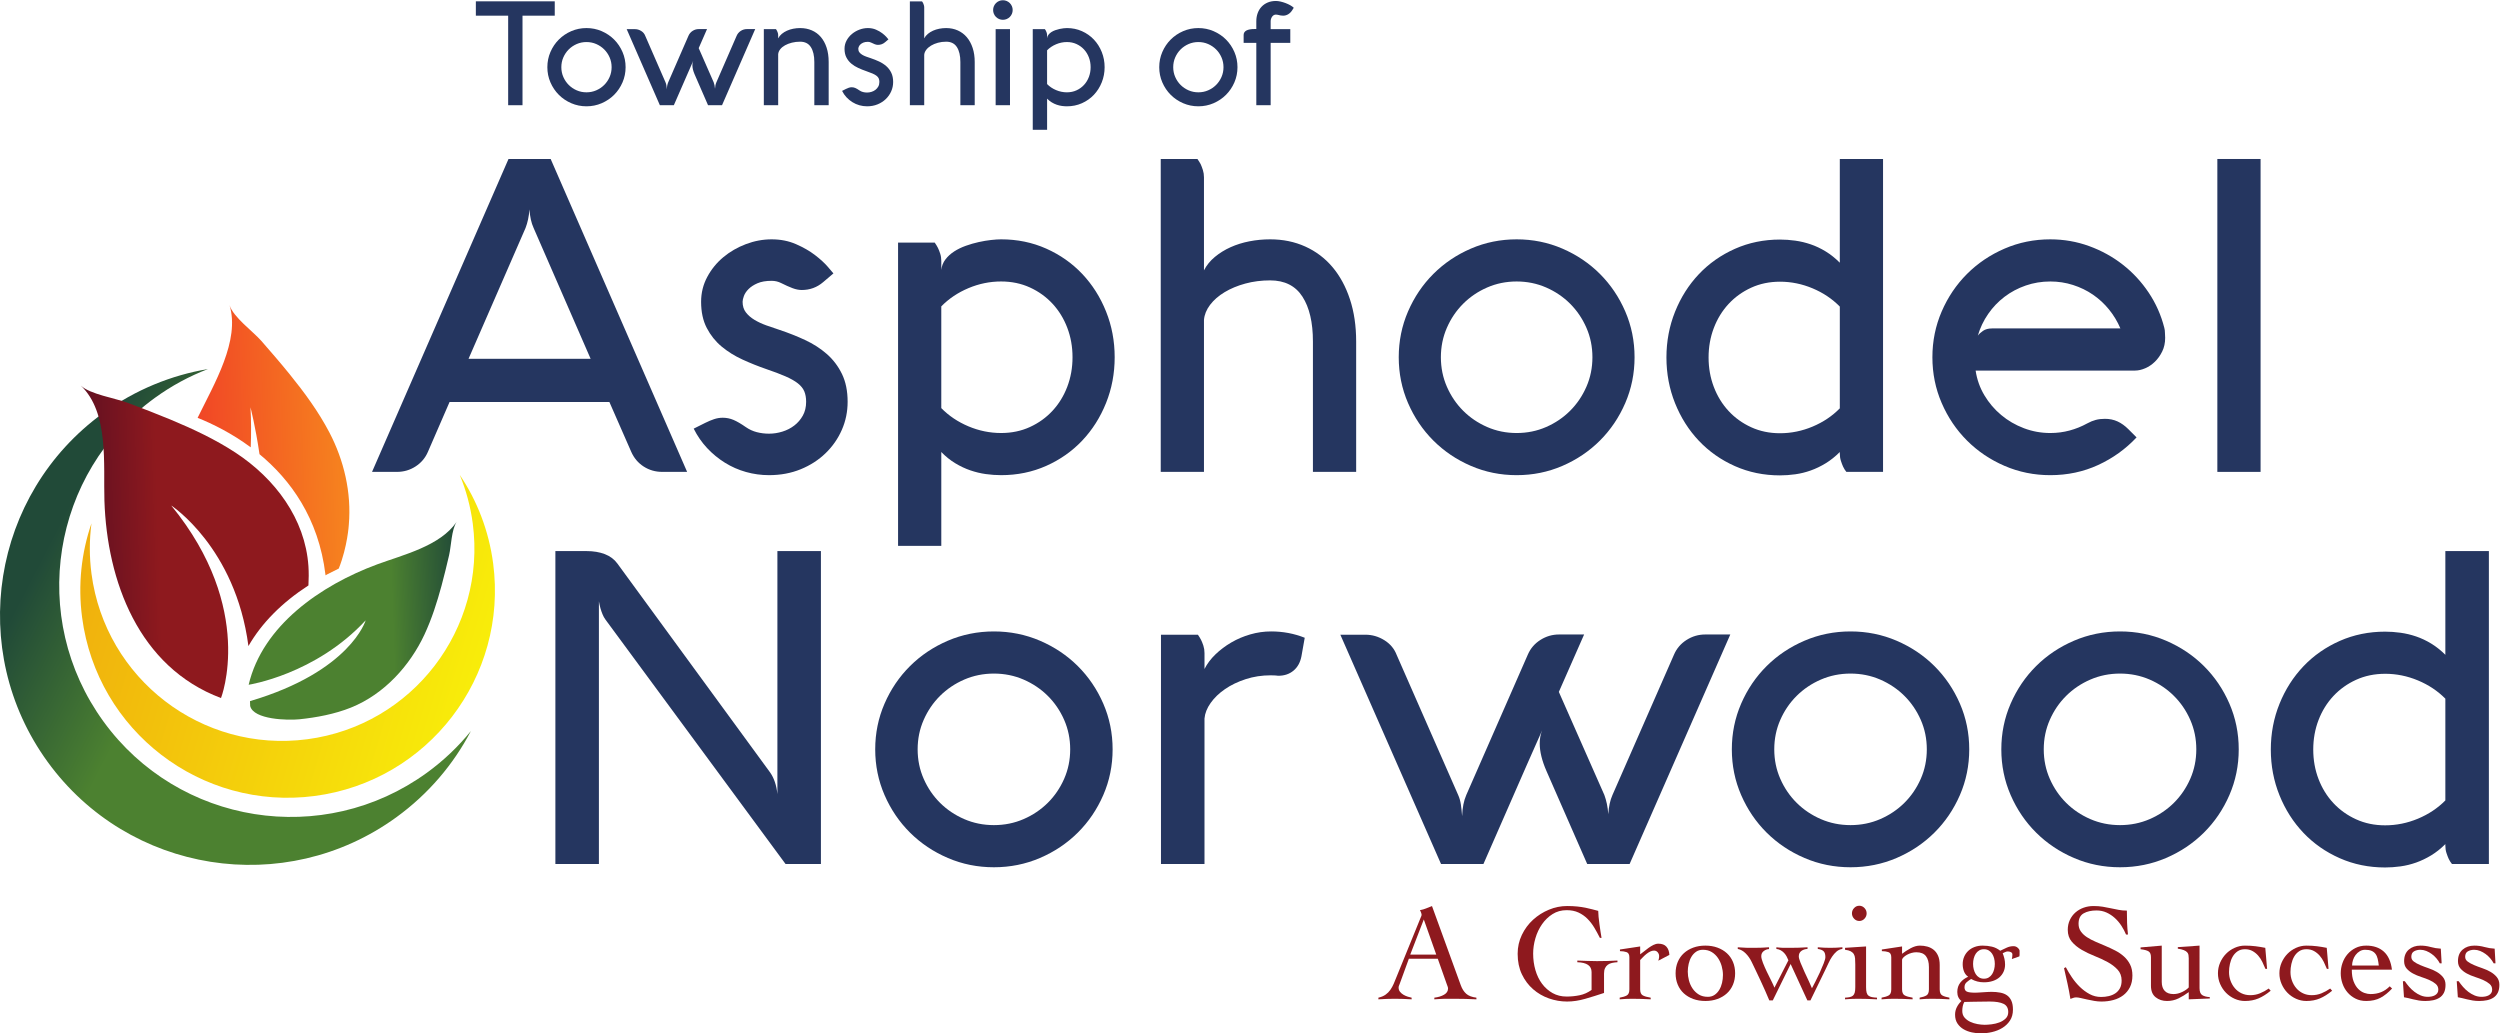
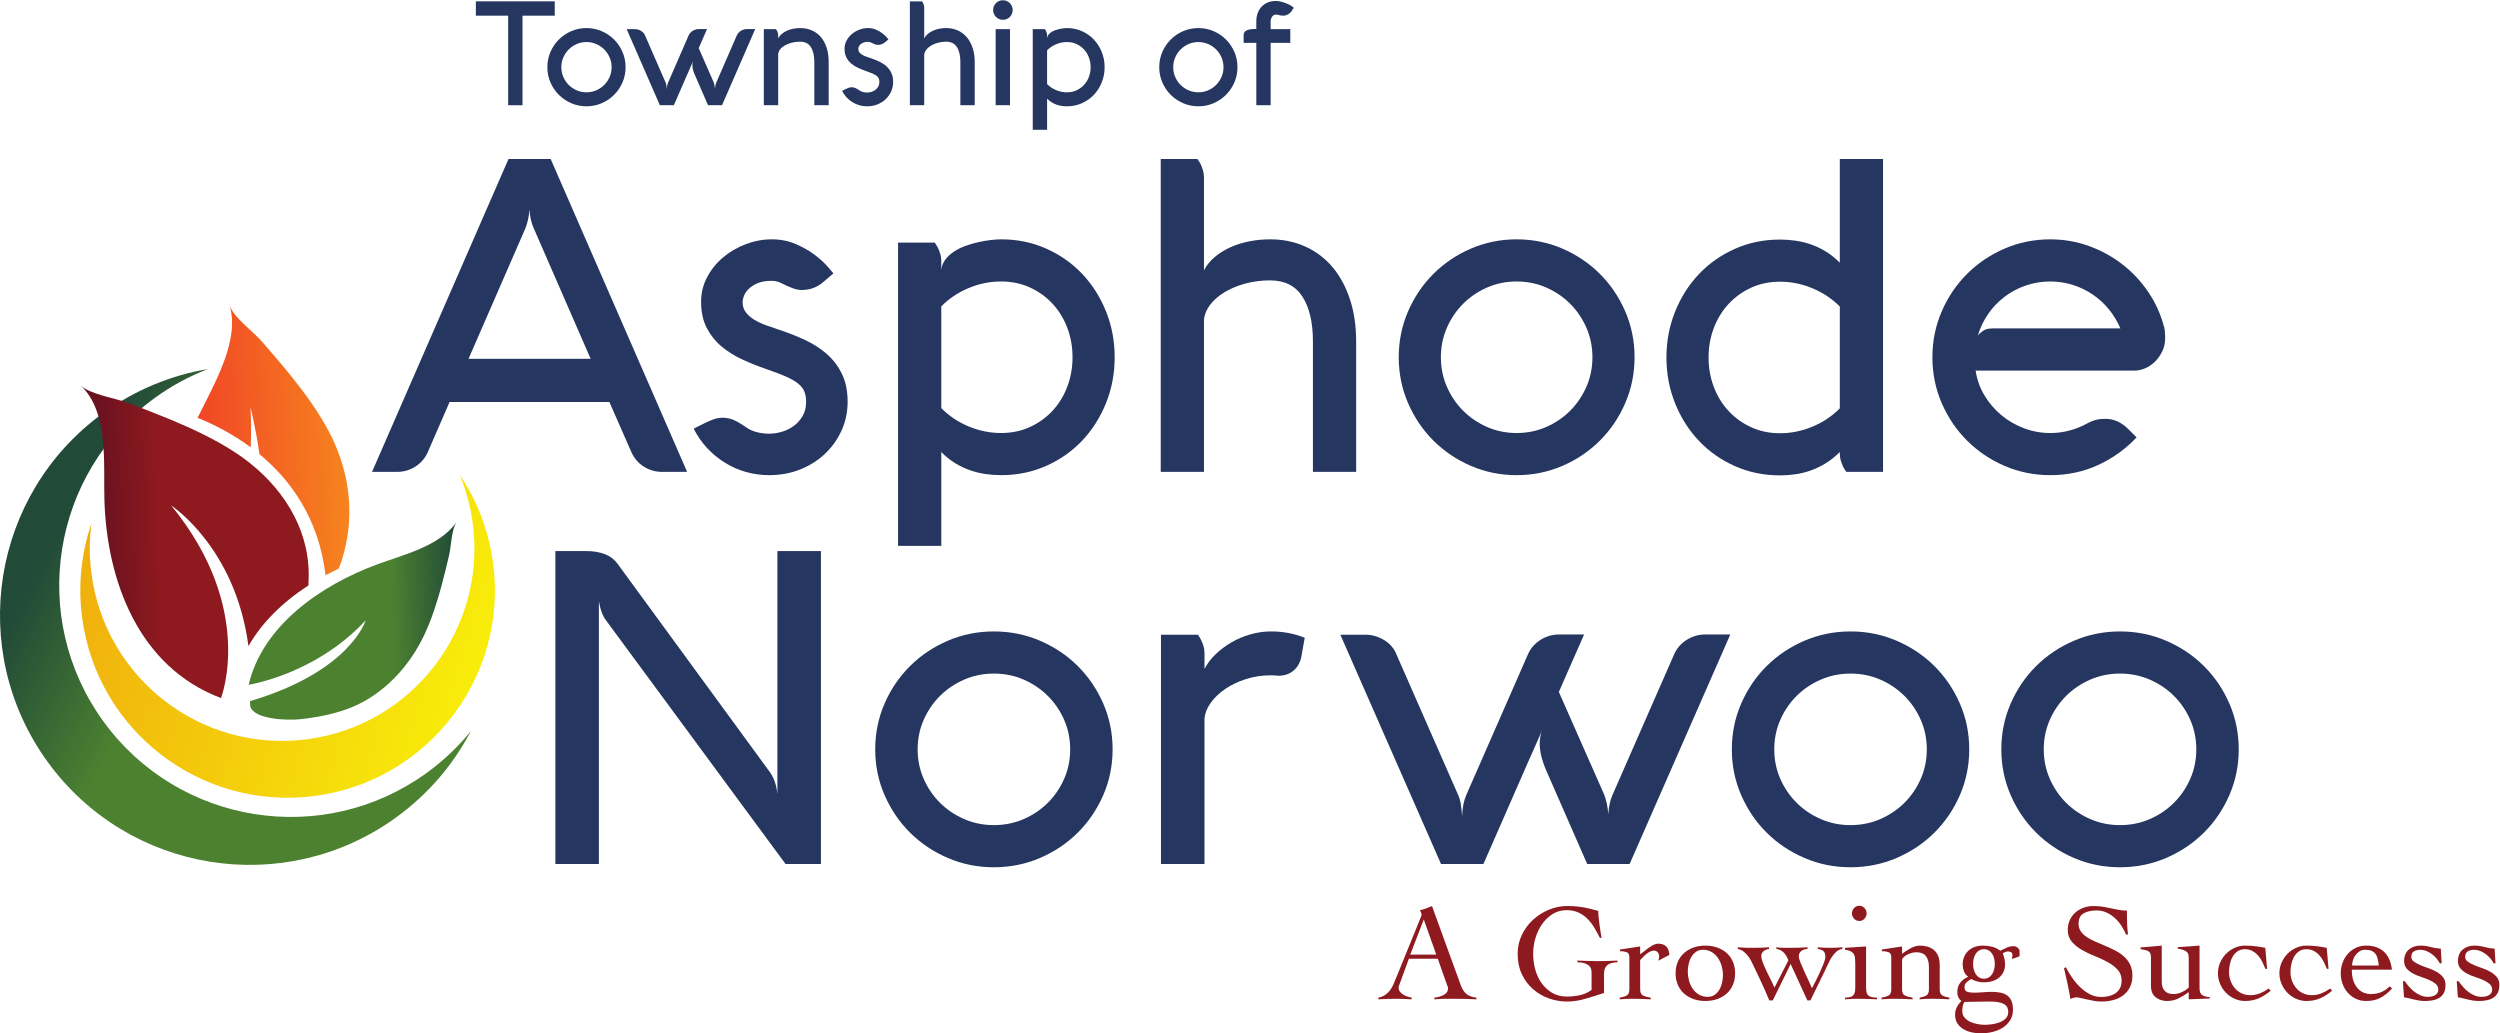
<svg xmlns="http://www.w3.org/2000/svg" xmlns:ns1="http://sodipodi.sourceforge.net/DTD/sodipodi-0.dtd" xmlns:ns2="http://www.inkscape.org/namespaces/inkscape" version="1.1" id="svg2" width="1030.373" height="425.907" viewBox="0 0 1030.373 425.907" ns1:docname="AN Logo.eps">
  <defs id="defs6">
    <linearGradient x1="0" y1="0" x2="1" y2="0" gradientUnits="userSpaceOnUse" gradientTransform="matrix(-1315.12,673.325,-673.325,-1315.12,1470.05,849.53)" spreadMethod="pad" id="linearGradient18">
      <stop style="stop-opacity:1;stop-color:#4c8130" offset="0" id="stop12" />
      <stop style="stop-opacity:1;stop-color:#4c8130" offset="0.686" id="stop14" />
      <stop style="stop-opacity:1;stop-color:#214a38" offset="1" id="stop16" />
    </linearGradient>
    <linearGradient x1="0" y1="0" x2="1" y2="0" gradientUnits="userSpaceOnUse" gradientTransform="matrix(-1228.73,366.132,-366.132,-1228.73,1482.76,1116.1)" spreadMethod="pad" id="linearGradient28">
      <stop style="stop-opacity:1;stop-color:#f8ed0a" offset="0" id="stop22" />
      <stop style="stop-opacity:1;stop-color:#f8ed0a" offset="0.001" id="stop24" />
      <stop style="stop-opacity:1;stop-color:#f0af0d" offset="1" id="stop26" />
    </linearGradient>
    <clipPath clipPathUnits="userSpaceOnUse" id="clipPath38">
      <path d="m 773.496,1012.22 c 10.621,-42.529 116.672,-44.669 151.777,-41.099 52.489,5.367 109.907,16.051 160.067,36.299 103.48,41.75 182.24,130.13 226.86,225.38 22.89,49.02 38.99,99.87 52.89,150.99 8.49,31.32 16.02,62.87 23.4,94.34 6.58,27.67 7.31,79.46 23.55,103.73 -50.53,-75.02 -165.79,-102.16 -245.57,-131.63 -175.681,-64.96 -354.786,-189.82 -397.618,-372.33 0,0 206.519,31.41 361.788,199.2 0,0 -46.48,-157.83 -357.667,-249.84 z" id="path36" />
    </clipPath>
    <linearGradient x1="0" y1="0" x2="1" y2="0" gradientUnits="userSpaceOnUse" gradientTransform="matrix(658.28,20.549,20.549,-658.28,763.054,1263.58)" spreadMethod="pad" id="linearGradient46">
      <stop style="stop-opacity:1;stop-color:#4c8130" offset="0" id="stop40" />
      <stop style="stop-opacity:1;stop-color:#4c8130" offset="0.686" id="stop42" />
      <stop style="stop-opacity:1;stop-color:#214a38" offset="1" id="stop44" />
    </linearGradient>
    <clipPath clipPathUnits="userSpaceOnUse" id="clipPath56">
      <path d="m 775.211,1811.98 c -58.703,43.6 -118.063,72.72 -164.207,91.25 51.609,105.62 131.93,239.58 98.672,348.5 11.328,-37.11 72.293,-80.95 98.406,-110.71 29.59,-33.84 59.023,-67.87 87.305,-102.8 46.051,-56.8 89.39,-115.9 123.233,-180.55 44.71,-85.56 68.49,-185.07 59.89,-284.89 0,0 -3.85,-67.19 -31.09,-135.59 -11.64,-5.58 -23.09,-11.23 -34.28,-17.18 -2.29,-1.21 -4.49,-2.52 -6.76,-3.81 -0.08,1.23 -0.1,2.01 -0.1,2.01 -21.171,175.58 -109.007,294 -203.921,372.55 -12.683,86.6 -27.918,145.06 -27.918,145.06 2.36,-41.66 2.414,-83.06 0.77,-123.84 z" id="path54" />
    </clipPath>
    <linearGradient x1="0" y1="0" x2="1" y2="0" gradientUnits="userSpaceOnUse" gradientTransform="matrix(459.986,14.359,14.359,-459.986,613.406,1826.33)" spreadMethod="pad" id="linearGradient62">
      <stop style="stop-opacity:1;stop-color:#f14626" offset="0" id="stop58" />
      <stop style="stop-opacity:1;stop-color:#f6841e" offset="1" id="stop60" />
    </linearGradient>
    <clipPath clipPathUnits="userSpaceOnUse" id="clipPath72">
      <path d="m 683.309,1036.78 c -255.168,96.02 -352.348,361.85 -360.45,610.17 -3.566,112.84 14.746,272.67 -73.175,356.09 28.359,-26.9 106.671,-38.97 145.418,-53.52 44.011,-16.56 88,-33.35 131.203,-51.31 70.445,-29.37 139.375,-61.68 202.008,-102.73 121.664,-79.91 215.367,-203.86 225.324,-350.91 1.304,-19.4 1.125,-39.35 0.015,-59.56 C 871.57,1331.84 808.879,1268.52 768.121,1197.53 728.152,1502.83 529.41,1632.13 529.41,1632.13 791.633,1312 683.309,1036.78 683.309,1036.78 Z" id="path70" />
    </clipPath>
    <linearGradient x1="0" y1="0" x2="1" y2="0" gradientUnits="userSpaceOnUse" gradientTransform="matrix(686.102,21.418,21.418,-686.102,264.962,1513.62)" spreadMethod="pad" id="linearGradient80">
      <stop style="stop-opacity:1;stop-color:#611021" offset="0" id="stop74" />
      <stop style="stop-opacity:1;stop-color:#8e191e" offset="0.329" id="stop76" />
      <stop style="stop-opacity:1;stop-color:#8e191e" offset="1" id="stop78" />
    </linearGradient>
  </defs>
  <ns1:namedview id="namedview4" pagecolor="#ffffff" bordercolor="#000000" borderopacity="0.25" ns2:showpageshadow="2" ns2:pageopacity="0.0" ns2:pagecheckerboard="0" ns2:deskcolor="#d1d1d1" />
  <g id="g8" ns2:groupmode="layer" ns2:label="ink_ext_XXXXXX" transform="matrix(1.333,0,0,-1.333,0,425.907)">
    <g id="g10" transform="scale(0.1)">
      <path d="m 1225.46,668.219 c 99.75,72.41 177.02,164.269 230.49,266.57 C 1417.3,887.078 1371.88,843.57 1319.83,805.781 999.797,573.48 552.027,644.59 319.719,964.621 87.406,1284.65 158.523,1732.42 478.551,1964.73 c 52.051,37.78 107.496,67.49 164.832,89.45 -113.836,-19.14 -225.11,-64.15 -324.86,-136.56 C -26.492,1667.18 -103.152,1184.47 147.293,839.449 397.734,494.441 880.445,417.77 1225.46,668.219" style="fill:url(#linearGradient18);fill-opacity:1;fill-rule:evenodd;stroke:none" id="path20" />
      <path d="m 1524.76,1453.04 c -13.35,101.47 -49.79,194.22 -103.28,273.75 19.51,-47.09 33.29,-97.47 40.25,-150.42 42.83,-325.53 -186.35,-624.151 -511.89,-666.991 -325.535,-42.82 -624.164,186.361 -666.992,511.901 -6.961,52.95 -6.688,105.16 -0.02,155.71 -31.101,-90.65 -42.312,-189.68 -28.961,-291.15 46.176,-350.949 368.098,-598.02 719.043,-551.852 350.95,46.18 598.02,368.102 551.85,719.052" style="fill:url(#linearGradient28);fill-opacity:1;fill-rule:evenodd;stroke:none" id="path30" />
      <g id="g32">
        <g id="g34" clip-path="url(#clipPath38)">
          <path d="m 773.496,1012.22 c 10.621,-42.529 116.672,-44.669 151.777,-41.099 52.489,5.367 109.907,16.051 160.067,36.299 103.48,41.75 182.24,130.13 226.86,225.38 22.89,49.02 38.99,99.87 52.89,150.99 8.49,31.32 16.02,62.87 23.4,94.34 6.58,27.67 7.31,79.46 23.55,103.73 -50.53,-75.02 -165.79,-102.16 -245.57,-131.63 -175.681,-64.96 -354.786,-189.82 -397.618,-372.33 0,0 206.519,31.41 361.788,199.2 0,0 -46.48,-157.83 -357.667,-249.84 l 0.523,-15.04" style="fill:url(#linearGradient46);fill-opacity:1;fill-rule:nonzero;stroke:none" id="path48" />
        </g>
      </g>
      <g id="g50">
        <g id="g52" clip-path="url(#clipPath56)">
          <path d="m 775.211,1811.98 c -58.703,43.6 -118.063,72.72 -164.207,91.25 51.609,105.62 131.93,239.58 98.672,348.5 11.328,-37.11 72.293,-80.95 98.406,-110.71 29.59,-33.84 59.023,-67.87 87.305,-102.8 46.051,-56.8 89.39,-115.9 123.233,-180.55 44.71,-85.56 68.49,-185.07 59.89,-284.89 0,0 -3.85,-67.19 -31.09,-135.59 -11.64,-5.58 -23.09,-11.23 -34.28,-17.18 -2.29,-1.21 -4.49,-2.52 -6.76,-3.81 -0.08,1.23 -0.1,2.01 -0.1,2.01 -21.171,175.58 -109.007,294 -203.921,372.55 -12.683,86.6 -27.918,145.06 -27.918,145.06 2.36,-41.66 2.414,-83.06 0.77,-123.84" style="fill:url(#linearGradient62);fill-opacity:1;fill-rule:nonzero;stroke:none" id="path64" />
        </g>
      </g>
      <g id="g66">
        <g id="g68" clip-path="url(#clipPath72)">
          <path d="m 683.309,1036.78 c -255.168,96.02 -352.348,361.85 -360.45,610.17 -3.566,112.84 14.746,272.67 -73.175,356.09 28.359,-26.9 106.671,-38.97 145.418,-53.52 44.011,-16.56 88,-33.35 131.203,-51.31 70.445,-29.37 139.375,-61.68 202.008,-102.73 121.664,-79.91 215.367,-203.86 225.324,-350.91 1.304,-19.4 1.125,-39.35 0.015,-59.56 C 871.57,1331.84 808.879,1268.52 768.121,1197.53 728.152,1502.83 529.41,1632.13 529.41,1632.13 791.633,1312 683.309,1036.78 683.309,1036.78" style="fill:url(#linearGradient80);fill-opacity:1;fill-rule:nonzero;stroke:none" id="path82" />
        </g>
      </g>
      <path d="m 1471.28,3146.63 v 44.35 h 243.93 v -44.35 h -99.68 v -276.86 h -44.35 v 276.86 h -99.9" style="fill:#253660;fill-opacity:1;fill-rule:nonzero;stroke:none" id="path84" />
      <path d="m 1735.59,2987.36 c 0,-10.75 2.05,-20.83 6.16,-30.24 4.11,-9.4 9.67,-17.62 16.69,-24.64 7.02,-7.02 15.23,-12.58 24.64,-16.68 9.41,-4.11 19.49,-6.16 30.24,-6.16 10.75,0 20.83,2.05 30.24,6.16 9.41,4.1 17.62,9.66 24.64,16.68 7.02,7.02 12.58,15.24 16.69,24.64 4.11,9.41 6.16,19.49 6.16,30.24 0,10.75 -2.05,20.84 -6.16,30.25 -4.11,9.4 -9.67,17.61 -16.69,24.64 -7.02,7.01 -15.23,12.57 -24.64,16.68 -9.41,4.11 -19.49,6.16 -30.24,6.16 -10.75,0 -20.83,-2.05 -30.24,-6.16 -9.41,-4.11 -17.62,-9.67 -24.64,-16.68 -7.02,-7.03 -12.58,-15.24 -16.69,-24.64 -4.11,-9.41 -6.16,-19.5 -6.16,-30.25 z m -43.23,0 c 0,16.58 3.17,32.22 9.52,46.93 6.34,14.71 15.01,27.55 25.98,38.53 10.98,10.98 23.82,19.63 38.53,25.98 14.71,6.35 30.36,9.52 46.93,9.52 16.57,0 32.22,-3.17 46.93,-9.52 14.7,-6.35 27.55,-15 38.53,-25.98 10.97,-10.98 19.63,-23.82 25.98,-38.53 6.35,-14.71 9.52,-30.35 9.52,-46.93 0,-16.57 -3.17,-32.22 -9.52,-46.92 -6.35,-14.71 -15.01,-27.55 -25.98,-38.53 -10.98,-10.98 -23.83,-19.64 -38.53,-25.98 -14.71,-6.35 -30.36,-9.52 -46.93,-9.52 -16.57,0 -32.22,3.17 -46.93,9.52 -14.71,6.34 -27.55,15 -38.53,25.98 -10.97,10.98 -19.64,23.82 -25.98,38.53 -6.35,14.7 -9.52,30.35 -9.52,46.92" style="fill:#253660;fill-opacity:1;fill-rule:nonzero;stroke:none" id="path86" />
      <path d="m 2143.27,3006.86 c -0.3,-0.31 -20.24,-46 -59.81,-137.09 h -43.23 l -102.59,235.19 h 25.54 c 6.86,0 13.29,-1.87 19.26,-5.6 5.97,-3.73 10.15,-8.73 12.54,-15 l 62.72,-143.81 c 1.35,-2.99 2.28,-6.31 2.8,-9.97 0.53,-3.66 0.93,-7.58 1.24,-11.76 0.29,8.66 1.71,15.91 4.25,21.73 l 62.72,144.03 c 2.69,6.28 6.95,11.28 12.77,15.01 5.82,3.73 12.17,5.6 19.04,5.6 h 25.54 l -25.77,-58.91 46.37,-105.73 c 1.05,-2.84 1.91,-5.86 2.58,-9.07 0.67,-3.21 1.15,-6.77 1.46,-10.64 0.44,7.76 1.86,14.34 4.25,19.71 l 62.72,144.03 c 2.69,6.28 6.95,11.28 12.77,15.01 5.82,3.73 12.17,5.6 19.04,5.6 h 25.54 l -102.6,-235.42 h -43.23 l -41.44,95.19 c -4.63,10.61 -6.94,20.09 -6.94,28.45 0,4.78 0.82,9.26 2.46,13.45" style="fill:#253660;fill-opacity:1;fill-rule:nonzero;stroke:none" id="path88" />
      <path d="m 2399.3,3104.96 c 1.34,-1.94 2.43,-3.73 3.25,-5.37 0.82,-1.64 1.6,-3.63 2.35,-5.94 0.74,-2.31 1.12,-4.81 1.12,-7.5 v -9.63 c 2.69,5.22 6.42,9.81 11.2,13.77 4.77,3.96 10.15,7.28 16.13,9.97 5.97,2.69 12.43,4.7 19.37,6.05 6.95,1.34 14,2.01 21.17,2.01 13.14,0 25.16,-2.35 36.06,-7.05 10.9,-4.7 20.2,-11.54 27.89,-20.5 7.69,-8.96 13.67,-19.93 17.92,-32.92 4.26,-13 6.39,-27.78 6.39,-44.36 v -133.72 h -44.36 v 133.72 c 0,19.56 -3.58,34.91 -10.75,46.04 -7.16,11.12 -18.22,16.68 -33.15,16.68 -8.96,0 -17.44,-1.01 -25.43,-3.02 -7.98,-2.02 -15.08,-4.74 -21.28,-8.17 -6.19,-3.45 -11.16,-7.55 -14.89,-12.32 -3.73,-4.79 -5.82,-9.86 -6.27,-15.24 v -157.69 h -44.35 v 235.19 h 37.63" style="fill:#253660;fill-opacity:1;fill-rule:nonzero;stroke:none" id="path90" />
      <path d="m 2615.68,2920.16 c 2.98,1.49 5.93,2.73 8.84,3.7 2.91,0.97 5.86,1.46 8.85,1.46 3.88,0 7.58,-0.75 11.08,-2.25 3.52,-1.49 7.73,-3.95 12.66,-7.39 3.44,-2.38 7.17,-4.11 11.2,-5.15 4.04,-1.05 8.22,-1.57 12.55,-1.57 4.63,0 9.22,0.71 13.78,2.13 4.55,1.42 8.62,3.51 12.2,6.27 3.59,2.77 6.5,6.16 8.74,10.2 2.24,4.03 3.36,8.73 3.36,14.11 0,4.18 -0.64,7.76 -1.91,10.75 -1.27,2.98 -3.47,5.71 -6.6,8.17 -3.14,2.47 -7.36,4.86 -12.66,7.17 -5.3,2.32 -11.91,4.82 -19.82,7.51 -8.22,2.84 -16.32,6.08 -24.31,9.75 -7.99,3.65 -15.12,8.09 -21.39,13.32 -6.27,5.23 -11.35,11.57 -15.23,19.04 -3.89,7.47 -5.83,16.43 -5.83,26.88 0,9.11 2.09,17.58 6.28,25.43 4.17,7.83 9.66,14.59 16.46,20.26 6.79,5.68 14.52,10.16 23.18,13.45 8.66,3.28 17.48,4.92 26.44,4.92 9.1,0 17.43,-1.64 24.97,-4.92 7.54,-3.29 14.04,-7.02 19.49,-11.2 5.45,-4.19 9.78,-8.14 12.99,-11.88 3.21,-3.73 5.19,-6.04 5.94,-6.94 l -10.53,-8.96 c -6.27,-5.37 -13.59,-8.06 -21.96,-8.06 -2.98,0 -6.15,0.63 -9.51,1.9 -3.36,1.27 -7.28,3.02 -11.76,5.26 -2.99,1.5 -6.2,2.25 -9.63,2.25 -5.83,0 -10.64,-0.83 -14.45,-2.47 -3.81,-1.65 -6.87,-3.62 -9.19,-5.94 -2.32,-2.31 -3.92,-4.7 -4.81,-7.16 -0.9,-2.47 -1.35,-4.45 -1.35,-5.94 0,-4.33 1.12,-7.95 3.36,-10.86 2.24,-2.92 5.16,-5.45 8.74,-7.62 3.59,-2.17 7.65,-4.07 12.21,-5.71 4.55,-1.65 9.14,-3.21 13.77,-4.71 8.96,-2.98 17.62,-6.41 25.99,-10.3 8.36,-3.88 15.79,-8.66 22.28,-14.33 6.5,-5.68 11.69,-12.51 15.58,-20.5 3.87,-7.99 5.82,-17.51 5.82,-28.56 0,-10.16 -1.98,-19.75 -5.94,-28.78 -3.96,-9.04 -9.52,-17.03 -16.69,-23.98 -7.16,-6.94 -15.67,-12.43 -25.53,-16.46 -9.86,-4.03 -20.69,-6.04 -32.48,-6.04 -8.07,0 -15.95,1.08 -23.64,3.24 -7.69,2.17 -14.89,5.34 -21.61,9.53 -6.72,4.18 -12.81,9.18 -18.25,15 -5.46,5.82 -10.05,12.47 -13.78,19.93 l 12.1,6.05" style="fill:#253660;fill-opacity:1;fill-rule:nonzero;stroke:none" id="path92" />
      <path d="m 2850.87,3190.76 c 1.19,-1.65 2.32,-3.44 3.36,-5.38 0.75,-1.65 1.49,-3.62 2.24,-5.94 0.74,-2.31 1.12,-4.81 1.12,-7.5 v -95.42 c 2.69,5.22 6.42,9.81 11.2,13.77 4.78,3.96 10.15,7.28 16.13,9.97 5.97,2.69 12.43,4.7 19.37,6.05 6.95,1.34 14,2.01 21.17,2.01 13.14,0 25.16,-2.46 36.07,-7.39 10.89,-4.93 20.19,-11.95 27.89,-21.05 7.68,-9.11 13.66,-20.13 17.92,-33.04 4.25,-12.92 6.38,-27.37 6.38,-43.35 v -133.72 h -44.35 v 133.72 c 0,19.56 -3.59,34.91 -10.75,46.04 -7.17,11.12 -18.23,16.68 -33.16,16.68 -8.96,0 -17.44,-1.08 -25.42,-3.25 -7.99,-2.16 -15.09,-5.11 -21.28,-8.85 -6.2,-3.73 -11.17,-8.06 -14.9,-12.98 -3.73,-4.93 -5.82,-10.09 -6.27,-15.46 v -155.9 h -44.35 v 320.99 h 37.63" style="fill:#253660;fill-opacity:1;fill-rule:nonzero;stroke:none" id="path94" />
      <path d="m 3122.8,3104.96 v -235.19 h -44.36 v 235.19 z m -52.19,59.14 c 0,4.18 0.78,8.1 2.35,11.76 1.56,3.66 3.73,6.87 6.49,9.63 2.76,2.77 5.98,4.93 9.63,6.5 3.66,1.57 7.58,2.35 11.77,2.35 4.18,0 8.09,-0.78 11.75,-2.35 3.66,-1.57 6.87,-3.73 9.64,-6.5 2.76,-2.76 4.92,-5.97 6.49,-9.63 1.57,-3.66 2.36,-7.58 2.36,-11.76 0,-4.18 -0.79,-8.1 -2.36,-11.76 -1.57,-3.66 -3.73,-6.87 -6.49,-9.63 -2.77,-2.76 -5.98,-4.93 -9.64,-6.5 -3.66,-1.57 -7.57,-2.35 -11.75,-2.35 -4.19,0 -8.11,0.78 -11.77,2.35 -3.65,1.57 -6.87,3.74 -9.63,6.5 -2.76,2.76 -4.93,5.97 -6.49,9.63 -1.57,3.66 -2.35,7.58 -2.35,11.76" style="fill:#253660;fill-opacity:1;fill-rule:nonzero;stroke:none" id="path96" />
      <path d="m 3298.86,2909.64 c 10.75,0 20.6,2.05 29.56,6.16 8.96,4.1 16.69,9.66 23.19,16.68 6.5,7.02 11.54,15.24 15.12,24.64 3.58,9.41 5.38,19.49 5.38,30.24 0,10.75 -1.8,20.84 -5.38,30.25 -3.58,9.4 -8.62,17.61 -15.12,24.64 -6.5,7.01 -14.23,12.57 -23.19,16.68 -8.96,4.11 -18.81,6.16 -29.56,6.16 -11.5,0 -22.66,-2.27 -33.49,-6.83 -10.83,-4.56 -20.12,-10.79 -27.89,-18.71 v -104.37 c 7.77,-7.93 17.06,-14.16 27.89,-18.71 10.83,-4.56 21.99,-6.83 33.49,-6.83 z m -68.1,195.32 c 1.35,-1.94 2.43,-3.73 3.25,-5.37 0.82,-1.64 1.6,-3.63 2.35,-5.94 0.75,-2.31 1.12,-4.81 1.12,-7.5 v -9.18 c 0.45,4.03 1.87,7.61 4.26,10.75 2.39,3.14 5.38,5.85 8.96,8.17 3.58,2.32 7.58,4.26 11.98,5.83 4.41,1.57 8.81,2.83 13.22,3.81 4.4,0.96 8.62,1.68 12.66,2.12 4.02,0.45 7.46,0.67 10.3,0.67 16.58,0 31.99,-3.17 46.25,-9.52 14.26,-6.35 26.58,-15 36.97,-25.98 10.37,-10.98 18.51,-23.82 24.41,-38.53 5.9,-14.71 8.85,-30.35 8.85,-46.93 0,-16.57 -2.95,-32.22 -8.85,-46.92 -5.9,-14.71 -14.04,-27.55 -24.41,-38.53 -10.39,-10.98 -22.71,-19.64 -36.97,-25.98 -14.26,-6.35 -29.67,-9.52 -46.25,-9.52 -5.23,0 -10.49,0.37 -15.79,1.11 -5.3,0.76 -10.57,2.02 -15.8,3.81 -5.22,1.8 -10.38,4.22 -15.45,7.28 -5.08,3.07 -9.86,6.91 -14.34,11.54 v -96.32 h -44.35 v 311.13 h 37.63" style="fill:#253660;fill-opacity:1;fill-rule:nonzero;stroke:none" id="path98" />
      <path d="m 3627.46,2987.36 c 0,-10.75 2.05,-20.83 6.16,-30.24 4.1,-9.4 9.66,-17.62 16.68,-24.64 7.02,-7.02 15.24,-12.58 24.64,-16.68 9.41,-4.11 19.5,-6.16 30.25,-6.16 10.75,0 20.83,2.05 30.24,6.16 9.41,4.1 17.61,9.66 24.64,16.68 7.01,7.02 12.57,15.24 16.68,24.64 4.11,9.41 6.16,19.49 6.16,30.24 0,10.75 -2.05,20.84 -6.16,30.25 -4.11,9.4 -9.67,17.61 -16.68,24.64 -7.03,7.01 -15.23,12.57 -24.64,16.68 -9.41,4.11 -19.49,6.16 -30.24,6.16 -10.75,0 -20.84,-2.05 -30.25,-6.16 -9.4,-4.11 -17.62,-9.67 -24.64,-16.68 -7.02,-7.03 -12.58,-15.24 -16.68,-24.64 -4.11,-9.41 -6.16,-19.5 -6.16,-30.25 z m -43.23,0 c 0,16.58 3.16,32.22 9.52,46.93 6.34,14.71 15,27.55 25.98,38.53 10.97,10.98 23.82,19.63 38.53,25.98 14.71,6.35 30.35,9.52 46.93,9.52 16.57,0 32.21,-3.17 46.92,-9.52 14.71,-6.35 27.55,-15 38.53,-25.98 10.98,-10.98 19.64,-23.82 25.99,-38.53 6.34,-14.71 9.51,-30.35 9.51,-46.93 0,-16.57 -3.17,-32.22 -9.51,-46.92 -6.35,-14.71 -15.01,-27.55 -25.99,-38.53 -10.98,-10.98 -23.82,-19.64 -38.53,-25.98 -14.71,-6.35 -30.35,-9.52 -46.92,-9.52 -16.58,0 -32.22,3.17 -46.93,9.52 -14.71,6.34 -27.56,15 -38.53,25.98 -10.98,10.98 -19.64,23.82 -25.98,38.53 -6.36,14.7 -9.52,30.35 -9.52,46.92" style="fill:#253660;fill-opacity:1;fill-rule:nonzero;stroke:none" id="path100" />
      <path d="m 3884.38,2869.77 v 192.86 h -39.2 v 24.19 c 0,12.39 11.42,18.59 34.27,18.59 h 4.93 v 23.97 c 0,9.1 1.42,17.51 4.25,25.2 2.84,7.69 6.87,14.3 12.1,19.82 5.23,5.53 11.57,9.86 19.04,13 7.47,3.13 15.91,4.7 25.31,4.7 4.18,0 8.89,-0.6 14.12,-1.79 5.22,-1.2 10.41,-2.77 15.56,-4.7 5.16,-1.95 10.01,-4.19 14.56,-6.72 4.56,-2.55 8.18,-5.16 10.87,-7.85 l -5.15,-8.06 c -2.99,-4.78 -6.91,-8.7 -11.76,-11.76 -4.86,-3.06 -10.2,-4.59 -16.02,-4.59 -4.78,0 -10.38,0.89 -16.8,2.69 -0.45,0 -0.97,0.07 -1.57,0.22 -1.19,0.3 -2.46,0.45 -3.81,0.45 -2.69,0 -5.03,-0.64 -7.05,-1.9 -2.02,-1.27 -3.7,-2.91 -5.04,-4.93 -1.35,-2.02 -2.39,-4.23 -3.14,-6.61 -0.75,-2.39 -1.12,-4.78 -1.12,-7.17 v -24.42 h 60.71 v -42.33 h -60.71 v -192.86 h -44.35" style="fill:#253660;fill-opacity:1;fill-rule:nonzero;stroke:none" id="path102" />
      <path d="m 2538.2,523.762 h -109.42 l -556.64,755.478 c -3.63,4.94 -6.69,10.46 -9.17,16.54 -2.5,6.07 -4.66,12.26 -6.46,18.56 -1.82,6.75 -3.4,13.95 -4.76,21.61 V 523.762 h -134.57 v 967.468 h 95.83 c 21.75,0 40.78,-3.15 57.09,-9.45 16.31,-6.31 29.23,-15.99 38.74,-29.04 L 2381.2,806.641 c 12.23,-17.551 19.71,-39.832 22.43,-66.84 V 1491.23 H 2538.2 V 523.762" style="fill:#253660;fill-opacity:1;fill-rule:nonzero;stroke:none" id="path104" />
      <path d="m 2837.24,878.199 c 0,-32.398 6.22,-62.777 18.69,-91.14 12.46,-28.348 29.33,-53.118 50.63,-74.27 21.29,-21.148 46.22,-37.918 74.77,-50.289 28.54,-12.379 59.13,-18.57 91.75,-18.57 32.62,0 63.21,6.191 91.75,18.57 28.55,12.371 53.46,29.141 74.76,50.289 21.3,21.152 38.17,45.922 50.64,74.27 12.45,28.363 18.69,58.742 18.69,91.14 0,32.41 -6.24,62.801 -18.69,91.141 -12.47,28.359 -29.34,53.11 -50.64,74.27 -21.3,21.15 -46.21,37.91 -74.76,50.31 -28.54,12.37 -59.13,18.56 -91.75,18.56 -32.62,0 -63.21,-6.19 -91.75,-18.56 -28.55,-12.4 -53.48,-29.16 -74.77,-50.31 -21.3,-21.16 -38.17,-45.911 -50.63,-74.27 -12.47,-28.34 -18.69,-58.731 -18.69,-91.141 z m -131.17,0 c 0,49.961 9.62,97.11 28.88,141.451 19.26,44.32 45.54,83.03 78.84,116.12 33.3,33.08 72.27,59.18 116.9,78.31 44.62,19.13 92.1,28.7 142.39,28.7 50.29,0 97.75,-9.57 142.39,-28.7 44.62,-19.13 83.59,-45.23 116.9,-78.31 33.3,-33.09 59.57,-71.8 78.83,-116.12 19.26,-44.341 28.89,-91.49 28.89,-141.451 0,-49.961 -9.63,-97.109 -28.89,-141.429 -19.26,-44.34 -45.53,-83.051 -78.83,-116.129 -33.31,-33.082 -72.28,-59.192 -116.9,-78.321 -44.64,-19.121 -92.1,-28.691 -142.39,-28.691 -50.29,0 -97.77,9.57 -142.39,28.691 -44.63,19.129 -83.6,45.239 -116.9,78.321 -33.3,33.078 -59.58,71.789 -78.84,116.129 -19.26,44.32 -28.88,91.468 -28.88,141.429" style="fill:#253660;fill-opacity:1;fill-rule:nonzero;stroke:none" id="path106" />
      <path d="m 3703.79,1232.66 c 4.07,-5.86 7.35,-11.26 9.85,-16.22 2.48,-4.95 4.86,-10.91 7.13,-17.89 2.27,-6.98 3.4,-14.51 3.4,-22.61 v -49.28 c 8.16,16.2 19.48,31.27 33.99,45.23 14.49,13.95 30.8,26.21 48.93,36.79 18.12,10.58 37.72,18.91 58.79,24.98 21.07,6.08 42.48,9.12 64.23,9.12 36.7,0 71.36,-6.53 103.98,-19.58 l -10.19,-57.39 c -3.63,-18.9 -11.79,-33.65 -24.47,-44.22 -12.69,-10.58 -28.32,-15.87 -46.89,-15.87 -2.27,0 -3.64,0.11 -4.08,0.34 -0.46,0.23 -1.26,0.35 -2.38,0.35 -1.14,0 -2.84,0.09 -5.1,0.33 -2.27,0.22 -6.35,0.34 -12.23,0.34 -27.19,0 -52.91,-3.95 -77.14,-11.82 -24.24,-7.88 -45.54,-18.12 -63.89,-30.72 -18.35,-12.61 -33.2,-26.89 -44.52,-42.87 -11.33,-15.98 -17.67,-32.068 -19.03,-48.272 V 523.762 H 3589.6 v 708.898 h 114.19" style="fill:#253660;fill-opacity:1;fill-rule:nonzero;stroke:none" id="path108" />
      <path d="m 4768.12,936.941 c -0.92,-0.91 -61.4,-138.632 -181.47,-413.179 H 4455.48 L 4144.2,1232.66 h 77.48 c 20.83,0 40.32,-5.64 58.45,-16.89 18.11,-11.25 30.8,-26.33 38.06,-45.23 l 190.3,-433.438 c 4.08,-9.012 6.9,-19.012 8.49,-30.043 1.59,-11.039 2.83,-22.848 3.74,-35.45 0.91,26.102 5.2,47.942 12.91,65.493 l 190.31,434.108 c 8.16,18.91 21.07,33.98 38.74,45.23 17.67,11.25 36.92,16.89 57.77,16.89 h 77.48 l -78.16,-177.57 140.69,-318.658 c 3.16,-8.563 5.78,-17.672 7.81,-27.34 2.04,-9.684 3.51,-20.383 4.42,-32.071 1.36,23.387 5.66,43.207 12.92,59.411 l 190.3,434.108 c 8.15,18.91 21.07,33.98 38.74,45.23 17.67,11.25 36.92,16.89 57.77,16.89 h 77.48 L 5038.62,523.762 h -131.18 l -125.73,286.929 c -14.05,31.957 -21.07,60.528 -21.07,85.739 0,14.398 2.49,27.91 7.48,40.511" style="fill:#253660;fill-opacity:1;fill-rule:nonzero;stroke:none" id="path110" />
      <path d="m 5485.82,878.199 c 0,-32.398 6.22,-62.777 18.69,-91.14 12.45,-28.348 29.33,-53.118 50.63,-74.27 21.29,-21.148 46.22,-37.918 74.76,-50.289 28.55,-12.379 59.14,-18.57 91.76,-18.57 32.62,0 63.21,6.191 91.75,18.57 28.54,12.371 53.46,29.141 74.76,50.289 21.29,21.152 38.16,45.922 50.64,74.27 12.46,28.363 18.69,58.742 18.69,91.14 0,32.41 -6.23,62.801 -18.69,91.141 -12.48,28.359 -29.35,53.11 -50.64,74.27 -21.3,21.15 -46.22,37.91 -74.76,50.31 -28.54,12.37 -59.13,18.56 -91.75,18.56 -32.62,0 -63.21,-6.19 -91.76,-18.56 -28.54,-12.4 -53.47,-29.16 -74.76,-50.31 -21.3,-21.16 -38.18,-45.911 -50.63,-74.27 -12.47,-28.34 -18.69,-58.731 -18.69,-91.141 z m -131.17,0 c 0,49.961 9.61,97.11 28.88,141.451 19.26,44.32 45.53,83.03 78.84,116.12 33.3,33.08 72.27,59.18 116.9,78.31 44.62,19.13 92.09,28.7 142.39,28.7 50.29,0 97.75,-9.57 142.38,-28.7 44.63,-19.13 83.6,-45.23 116.9,-78.31 33.3,-33.09 59.59,-71.8 78.85,-116.12 19.25,-44.341 28.88,-91.49 28.88,-141.451 0,-49.961 -9.63,-97.109 -28.88,-141.429 -19.26,-44.34 -45.55,-83.051 -78.85,-116.129 -33.3,-33.082 -72.27,-59.192 -116.9,-78.321 -44.63,-19.121 -92.09,-28.691 -142.38,-28.691 -50.3,0 -97.77,9.57 -142.39,28.691 -44.63,19.129 -83.6,45.239 -116.9,78.321 -33.31,33.078 -59.58,71.789 -78.84,116.129 -19.27,44.32 -28.88,91.468 -28.88,141.429" style="fill:#253660;fill-opacity:1;fill-rule:nonzero;stroke:none" id="path112" />
      <path d="m 6319.06,878.199 c 0,-32.398 6.23,-62.777 18.7,-91.14 12.46,-28.348 29.32,-53.118 50.63,-74.27 21.29,-21.148 46.21,-37.918 74.76,-50.289 28.55,-12.379 59.13,-18.57 91.75,-18.57 32.63,0 63.21,6.191 91.75,18.57 28.56,12.371 53.47,29.141 74.77,50.289 21.29,21.152 38.16,45.922 50.63,74.27 12.46,28.363 18.69,58.742 18.69,91.14 0,32.41 -6.23,62.801 -18.69,91.141 -12.47,28.359 -29.34,53.11 -50.63,74.27 -21.3,21.15 -46.21,37.91 -74.77,50.31 -28.54,12.37 -59.12,18.56 -91.75,18.56 -32.62,0 -63.2,-6.19 -91.75,-18.56 -28.55,-12.4 -53.47,-29.16 -74.76,-50.31 -21.31,-21.16 -38.17,-45.911 -50.63,-74.27 -12.47,-28.34 -18.7,-58.731 -18.7,-91.141 z m -131.17,0 c 0,49.961 9.62,97.11 28.89,141.451 19.25,44.32 45.54,83.03 78.84,116.12 33.3,33.08 72.26,59.18 116.9,78.31 44.62,19.13 92.09,28.7 142.38,28.7 50.3,0 97.76,-9.57 142.39,-28.7 44.63,-19.13 83.6,-45.23 116.9,-78.31 33.3,-33.09 59.58,-71.8 78.84,-116.12 19.26,-44.341 28.89,-91.49 28.89,-141.451 0,-49.961 -9.63,-97.109 -28.89,-141.429 -19.26,-44.34 -45.54,-83.051 -78.84,-116.129 -33.3,-33.082 -72.27,-59.192 -116.9,-78.321 -44.63,-19.121 -92.09,-28.691 -142.39,-28.691 -50.29,0 -97.76,9.57 -142.38,28.691 -44.64,19.129 -83.6,45.239 -116.9,78.321 -33.3,33.078 -59.59,71.789 -78.84,116.129 -19.27,44.32 -28.89,91.468 -28.89,141.429" style="fill:#253660;fill-opacity:1;fill-rule:nonzero;stroke:none" id="path114" />
-       <path d="m 7374.55,1111.81 c -32.62,0 -62.53,-6.2 -89.71,-18.58 -27.19,-12.38 -50.64,-29.14 -70.35,-50.29 -19.7,-21.16 -35,-45.909 -45.87,-74.268 -10.87,-28.352 -16.31,-58.731 -16.31,-91.141 0,-32.402 5.44,-62.781 16.31,-91.14 10.87,-28.36 26.17,-53.121 45.87,-74.27 19.71,-21.16 43.16,-37.922 70.35,-50.293 27.18,-12.387 57.09,-18.566 89.71,-18.566 34.89,0 68.75,6.859 101.61,20.59 32.85,13.726 61.05,32.519 84.61,56.367 v 314.611 c -23.56,23.86 -51.76,42.65 -84.61,56.38 -32.86,13.72 -66.72,20.6 -101.61,20.6 z m 206.61,-588.048 c -4.07,4.949 -7.47,10.347 -10.19,16.199 -2.27,4.949 -4.53,10.91 -6.8,17.891 -2.26,6.968 -3.4,14.519 -3.4,22.617 v 4.722 c -14.04,-13.953 -28.66,-25.543 -43.83,-34.761 -15.19,-9.231 -30.7,-16.66 -46.56,-22.289 -15.86,-5.61 -31.94,-9.551 -48.25,-11.801 -16.32,-2.262 -32.18,-3.379 -47.58,-3.379 -50.29,0 -97.08,9.57 -140.35,28.687 -43.27,19.122 -80.65,45.231 -112.14,78.321 -31.49,33.082 -56.19,71.781 -74.08,116.121 -17.9,44.332 -26.85,91.48 -26.85,141.441 0,49.957 8.95,97.11 26.85,141.439 17.89,44.33 42.59,83.04 74.08,116.13 31.49,33.07 68.87,59.18 112.14,78.31 43.27,19.13 90.06,28.69 140.35,28.69 15.4,0 31.26,-1.12 47.58,-3.37 16.31,-2.26 32.39,-6.07 48.25,-11.48 15.86,-5.41 31.37,-12.72 46.56,-21.94 15.17,-9.24 29.79,-20.83 43.83,-34.77 v 320.69 h 134.58 V 523.762 h -114.19" style="fill:#253660;fill-opacity:1;fill-rule:nonzero;stroke:none" id="path116" />
      <path d="M 4402.24,352.25 4360.3,243.531 h 80.46 z m -46.22,-121.559 -28.25,-77.472 c -0.85,-2.278 -1.64,-4.278 -2.35,-5.981 -0.72,-1.718 -1.07,-3.578 -1.07,-5.566 0,-5.141 1.5,-9.563 4.49,-13.274 3,-3.707 6.64,-6.777 10.92,-9.199 4.28,-2.429 8.7,-4.359 13.26,-5.781 4.56,-1.43 8.42,-2.418 11.56,-2.988 v -5.141 c -8.56,0.582 -17.12,1 -25.68,1.281 -8.56,0.289 -17.27,0.43 -26.11,0.43 -8.56,0 -16.9,-0.141 -25.03,-0.43 -8.14,-0.281 -16.77,-0.699 -25.9,-1.281 v 5.141 c 8.84,1.992 16.19,5.058 22.04,9.199 5.85,4.133 10.77,9.051 14.77,14.762 3.99,5.711 7.49,11.988 10.49,18.828 2.99,6.859 5.92,13.992 8.77,21.41 l 74.04,181.891 c 0.86,1.992 1.64,3.859 2.36,5.57 0.71,1.711 1.07,3.281 1.07,4.711 0,1.418 -0.51,3.558 -1.5,6.418 -1,2.84 -2.21,5.41 -3.64,7.699 7.42,1.422 13.84,3.281 19.26,5.562 5.42,2.29 11.41,4.711 17.98,7.282 l 89.02,-244.821 c 3.99,-11.121 9.56,-19.902 16.69,-26.312 7.13,-6.43 17.69,-10.488 31.67,-12.199 v -5.141 c -11.41,0.582 -22.61,1 -33.59,1.281 -10.99,0.289 -22.47,0.43 -34.46,0.43 -7.7,0 -14.41,0 -20.11,0 -5.71,0 -10.85,-0.07 -15.41,-0.211 -4.57,-0.141 -8.92,-0.359 -13.06,-0.648 -4.14,-0.27 -8.63,-0.563 -13.48,-0.852 v 5.141 c 11.98,1.41 22.04,4.492 30.18,9.199 8.13,4.711 12.2,11.051 12.2,19.043 0,2.289 -0.51,4.558 -1.5,6.848 -1,2.281 -1.79,4.421 -2.36,6.421 l -27.82,78.75 h -89.45" style="fill:#8e191e;fill-opacity:1;fill-rule:nonzero;stroke:none" id="path118" />
      <path d="m 4946.66,295.32 c -5.42,10.84 -11.2,21.399 -17.34,31.668 -6.13,10.274 -13.2,19.41 -21.18,27.391 -7.99,7.992 -17.2,14.41 -27.61,19.262 -10.42,4.859 -22.61,7.277 -36.59,7.277 -16.26,0 -30.75,-3.996 -43.45,-11.988 -12.69,-7.981 -23.54,-18.391 -32.52,-31.239 -8.99,-12.839 -15.83,-27.25 -20.55,-43.23 -4.7,-15.973 -7.06,-31.949 -7.06,-47.93 0,-17.98 2.36,-35.031 7.06,-51.152 4.72,-16.117 11.56,-30.18 20.55,-42.16 8.98,-11.981 19.83,-21.539 32.52,-28.668 12.7,-7.141 27.19,-10.699 43.45,-10.699 13.69,0 27.1,1.347 40.23,4.07 13.12,2.699 25.39,8.187 36.81,16.469 v 55.218 c 0,19.391 -14.7,29.532 -44.08,30.379 v 5.141 c 10.84,-0.289 20.82,-0.641 29.96,-1.07 9.12,-0.43 19.4,-0.641 30.81,-0.641 10.55,0 21.12,0.133 31.67,0.434 10.55,0.277 21.12,0.699 31.68,1.277 v -5.141 c -6,-0.277 -11.56,-1 -16.7,-2.136 -5.13,-1.141 -9.48,-3 -13.05,-5.571 -3.57,-2.551 -6.42,-6.062 -8.56,-10.472 -2.14,-4.438 -3.21,-10.059 -3.21,-16.911 V 124.98 c -19.69,-6.57 -39.16,-12.628 -58.42,-18.191 -19.26,-5.57 -37.88,-8.348 -55.86,-8.348 -19.11,0 -37.81,3.207 -56.06,9.637 -18.27,6.41 -34.61,15.891 -49.01,28.453 -14.41,12.547 -25.97,27.957 -34.67,46.219 -8.71,18.262 -13.05,39.391 -13.05,63.352 0,20.82 4.34,40.296 13.05,58.418 8.7,18.121 20.26,33.742 34.67,46.871 14.4,13.121 30.74,23.461 49.01,31.031 18.25,7.558 36.95,11.34 56.06,11.34 11.7,0 22.26,-0.5 31.68,-1.5 9.41,-1 17.97,-2.282 25.68,-3.852 7.7,-1.57 14.69,-3.211 20.97,-4.922 6.27,-1.707 12.26,-3.289 17.98,-4.707 0,-4.562 0.35,-10.64 1.06,-18.191 0.71,-7.559 1.64,-15.41 2.78,-23.539 1.14,-8.129 2.29,-15.992 3.43,-23.539 1.14,-7.563 2.14,-13.633 2.99,-18.192 h -5.13" style="fill:#8e191e;fill-opacity:1;fill-rule:nonzero;stroke:none" id="path120" />
      <path d="m 5007.86,110.43 c 9.7,1.711 17.12,4.058 22.26,7.058 5.14,3 7.7,9.203 7.7,18.614 v 99.296 c 0,8.563 -2.93,13.84 -8.77,15.84 -5.85,1.992 -12.63,3 -20.33,3 v 5.121 l 62.49,9.43 v -24.398 c 3.42,2.281 7.34,5.277 11.77,8.988 4.42,3.699 9.13,7.34 14.12,10.91 4.99,3.563 10.06,6.641 15.2,9.211 5.13,2.559 10.12,3.84 14.97,3.84 11.13,0 19.48,-3.059 25.04,-9.199 5.57,-6.141 8.63,-14.629 9.21,-25.469 l -34.25,-17.973 c 0.57,2 1.14,4.071 1.72,6.211 0.57,2.141 0.85,4.918 0.85,8.352 0,3.976 -1.43,7.758 -4.28,11.328 -2.85,3.57 -6.71,5.359 -11.55,5.359 -4,0 -7.99,-1.008 -11.99,-3 -4,-2 -7.85,-4.488 -11.55,-7.488 -3.72,-3 -7.21,-6.199 -10.49,-9.633 -3.28,-3.43 -6.2,-6.418 -8.77,-8.988 v -90.738 c 0,-9.411 2.7,-15.614 8.13,-18.614 5.42,-3 13.55,-5.347 24.39,-7.058 v -5.141 c -9.7,0.582 -19.33,1 -28.88,1.281 -9.57,0.289 -19.2,0.43 -28.9,0.43 -6.56,0 -12.91,-0.141 -19.04,-0.43 -6.14,-0.281 -12.49,-0.699 -19.05,-1.281 v 5.141" style="fill:#8e191e;fill-opacity:1;fill-rule:nonzero;stroke:none" id="path122" />
      <path d="m 5265.09,258.512 c -7.99,0 -14.92,-2 -20.76,-5.992 -5.85,-4 -10.7,-9.2 -14.55,-15.622 -3.86,-6.418 -6.71,-13.699 -8.56,-21.828 -1.86,-8.129 -2.79,-16.191 -2.79,-24.179 0,-9.129 1.22,-18.262 3.64,-27.391 2.42,-9.141 6.21,-17.488 11.34,-25.039 5.14,-7.563 11.56,-13.699 19.27,-18.402 7.7,-4.707 16.97,-7.059 27.81,-7.059 7.99,0 14.91,1.988 20.76,5.98 5.85,4 10.7,9.2 14.56,15.629 3.85,6.411 6.7,13.621 8.56,21.61 1.85,7.992 2.78,16.113 2.78,24.39 0,8.852 -1.28,17.903 -3.85,27.18 -2.57,9.27 -6.42,17.699 -11.56,25.262 -5.14,7.551 -11.56,13.699 -19.26,18.398 -7.7,4.711 -16.84,7.063 -27.39,7.063 z m 7.7,12.847 c 13.7,0 26.18,-2.078 37.45,-6.211 11.27,-4.136 20.97,-9.918 29.11,-17.339 8.13,-7.418 14.4,-16.399 18.83,-26.957 4.42,-10.563 6.63,-22.262 6.63,-35.102 0,-12.84 -2.21,-24.539 -6.63,-35.102 -4.43,-10.546 -10.7,-19.539 -18.83,-26.957 -8.14,-7.421 -17.84,-13.203 -29.11,-17.332 -11.27,-4.129 -23.75,-6.199 -37.45,-6.199 -13.7,0 -26.18,2.07 -37.45,6.199 -11.28,4.129 -20.97,9.911 -29.1,17.332 -8.13,7.418 -14.41,16.411 -18.84,26.957 -4.42,10.563 -6.63,22.262 -6.63,35.102 0,12.84 2.21,24.539 6.63,35.102 4.43,10.558 10.71,19.539 18.84,26.957 8.13,7.421 17.82,13.203 29.1,17.339 11.27,4.133 23.75,6.211 37.45,6.211" style="fill:#8e191e;fill-opacity:1;fill-rule:nonzero;stroke:none" id="path124" />
      <path d="m 5372.94,266.219 c 5.43,-0.289 10.21,-0.578 14.34,-0.86 4.13,-0.281 8.06,-0.5 11.77,-0.64 3.71,-0.149 7.49,-0.219 11.34,-0.219 3.85,0 8.2,0 13.06,0 7.7,0 15.4,0.148 23.11,0.43 7.7,0.281 15.4,0.711 23.11,1.289 v -5.571 c -5.99,-0.277 -11.49,-2.347 -16.47,-6.207 -5,-3.851 -7.5,-9.05 -7.5,-15.613 0,-5.137 1.71,-12.058 5.14,-20.758 3.42,-8.711 7.41,-17.84 11.98,-27.398 4.56,-9.563 9.13,-18.832 13.7,-27.82 4.56,-8.981 7.84,-16.192 9.84,-21.614 l 43.23,84.75 c -1.43,3.703 -3.21,7.551 -5.35,11.551 -2.14,3.992 -4.71,7.633 -7.7,10.922 -3,3.269 -6.49,6.051 -10.49,8.348 -4,2.269 -8.56,3.703 -13.69,4.273 v 5.137 c 2.84,-0.289 5.63,-0.578 8.34,-0.86 2.71,-0.281 5.63,-0.5 8.77,-0.64 3.14,-0.149 6.78,-0.219 10.92,-0.219 4.13,0 9.06,0 14.76,0 9.13,0 18.12,0.148 26.97,0.43 8.84,0.281 17.69,0.711 26.53,1.289 v -5.137 c -7.42,-0.293 -13.77,-2.352 -19.04,-6.211 -5.28,-3.851 -7.92,-9.48 -7.92,-16.902 0,-4 1.78,-10.489 5.35,-19.469 3.57,-8.988 7.7,-18.559 12.41,-28.68 4.71,-10.129 9.27,-19.898 13.7,-29.32 4.42,-9.418 7.49,-16.41 9.2,-20.969 2.28,4.278 5.78,10.981 10.49,20.117 4.71,9.122 9.34,18.68 13.9,28.672 4.57,9.989 8.56,19.399 11.99,28.25 3.43,8.84 5.14,15.258 5.14,19.258 0,8.563 -1.86,14.621 -5.57,18.192 -3.71,3.57 -9.7,5.921 -17.97,7.062 v 5.137 c 6.56,-0.578 12.98,-1.008 19.26,-1.289 6.27,-0.282 12.69,-0.43 19.25,-0.43 6.28,0 12.56,0.148 18.84,0.43 6.27,0.281 12.55,0.711 18.83,1.289 v -5.137 c -6.85,-0.863 -12.84,-3.492 -17.97,-7.922 -5.14,-4.422 -9.78,-9.699 -13.91,-15.84 -4.14,-6.129 -7.86,-12.832 -11.13,-20.101 -3.29,-7.289 -6.5,-14.071 -9.63,-20.34 l -46.23,-95.02 h -9.42 l -51.78,112.571 -55.21,-112.571 h -10.7 c -4,9.7 -8.35,19.84 -13.06,30.403 -4.7,10.539 -9.48,21.027 -14.33,31.449 -4.86,10.41 -9.64,20.551 -14.34,30.391 -4.71,9.839 -9.07,18.898 -13.06,27.179 -4.85,9.981 -10.98,18.68 -18.4,26.098 -7.43,7.422 -15.55,11.98 -24.4,13.703 v 5.137" style="fill:#8e191e;fill-opacity:1;fill-rule:nonzero;stroke:none" id="path126" />
      <path d="m 5748.73,394.621 c 6.27,0 11.62,-2.359 16.05,-7.062 4.42,-4.707 6.63,-10.207 6.63,-16.489 0,-6.281 -2.21,-11.761 -6.63,-16.468 -4.43,-4.711 -9.78,-7.063 -16.05,-7.063 -6.28,0 -11.63,2.352 -16.05,7.063 -4.43,4.707 -6.64,10.187 -6.64,16.468 0,6.282 2.21,11.782 6.64,16.489 4.42,4.703 9.77,7.062 16.05,7.062 z M 5736.32,213.57 c 0,6.852 -0.22,12.91 -0.64,18.2 -0.43,5.269 -1.72,9.691 -3.86,13.261 -2.14,3.559 -5.35,6.489 -9.63,8.778 -4.28,2.273 -10.13,3.851 -17.54,4.703 v 5.988 l 65.05,4.289 v -125.84 c 0,-7.129 0.57,-12.769 1.71,-16.91 1.14,-4.141 3.06,-7.269 5.78,-9.41 2.71,-2.141 6.21,-3.629 10.49,-4.488 4.27,-0.86 9.55,-1.442 15.83,-1.711 v -5.141 c -9.99,0.582 -20.05,1 -30.17,1.281 -10.14,0.289 -20.19,0.43 -30.18,0.43 -6.56,0 -12.98,-0.141 -19.26,-0.43 -6.28,-0.281 -12.7,-0.699 -19.25,-1.281 v 5.141 c 5.7,0.269 10.55,0.851 14.55,1.711 3.99,0.859 7.27,2.347 9.84,4.488 2.57,2.141 4.42,5.269 5.56,9.41 1.14,4.141 1.72,9.781 1.72,16.91 v 70.621" style="fill:#8e191e;fill-opacity:1;fill-rule:nonzero;stroke:none" id="path128" />
      <path d="m 5818.48,259.359 62.49,9.43 v -22.687 c 7.7,5.988 16.55,11.699 26.54,17.117 9.98,5.422 19.54,8.14 28.67,8.14 7.99,0 15.63,-1.007 22.9,-3 7.28,-2 13.76,-5.281 19.48,-9.847 5.7,-4.571 10.27,-10.703 13.69,-18.403 3.43,-7.711 5.13,-17.269 5.13,-28.679 v -75.328 c 0,-9.411 2.57,-15.614 7.71,-18.614 5.14,-3 12.56,-5.347 22.26,-7.058 v -5.141 c -8.29,0.582 -17.12,1 -26.54,1.281 -9.41,0.289 -18.97,0.43 -28.67,0.43 -6.57,0 -12.92,-0.141 -19.05,-0.43 -6.14,-0.281 -12.05,-0.699 -17.77,-1.281 v 5.141 c 9.13,1.711 16.2,4.058 21.2,7.058 4.99,3 7.49,9.203 7.49,18.614 v 68.91 c 0,14.558 -3.07,25.816 -9.2,33.816 -6.15,7.981 -16.06,11.981 -29.75,11.981 -4.86,0 -9.84,-0.707 -14.98,-2.137 -5.14,-1.434 -9.85,-3.363 -14.13,-5.781 -4.28,-2.422 -7.85,-5.071 -10.7,-7.922 -2.86,-2.848 -4.28,-5.559 -4.28,-8.129 v -90.738 c 0,-9.411 2.71,-15.614 8.13,-18.614 5.42,-3 13.55,-5.347 24.4,-7.058 v -5.141 c -9.7,0.582 -19.33,1 -28.89,1.281 -9.56,0.289 -19.19,0.43 -28.89,0.43 -6.57,0 -12.92,-0.141 -19.05,-0.43 -6.14,-0.281 -12.48,-0.699 -19.04,-1.281 v 5.141 c 9.7,1.711 17.12,4.058 22.25,7.058 5.14,3 7.71,9.203 7.71,18.614 v 99.296 c 0,8.563 -2.93,13.84 -8.77,15.84 -5.86,1.992 -12.63,3 -20.34,3 v 5.121" style="fill:#8e191e;fill-opacity:1;fill-rule:nonzero;stroke:none" id="path130" />
      <path d="m 6100.53,214.852 c 0,-5.981 0.71,-11.704 2.13,-17.122 1.41,-5.421 3.47,-10.261 6.17,-14.55 2.69,-4.27 6.16,-7.7 10.42,-10.27 4.25,-2.57 9.21,-3.851 14.88,-3.851 5.68,0 10.64,1.281 14.89,3.851 4.25,2.57 7.72,6 10.42,10.27 2.69,4.289 4.74,9.129 6.17,14.55 1.41,5.418 2.12,11.141 2.12,17.122 0,6 -0.71,11.699 -2.12,17.128 -1.43,5.411 -3.48,10.2 -6.17,14.34 -2.7,4.129 -6.17,7.489 -10.42,10.059 -4.25,2.562 -9.21,3.84 -14.89,3.84 -5.67,0 -10.63,-1.278 -14.88,-3.84 -4.26,-2.57 -7.73,-5.93 -10.42,-10.059 -2.7,-4.14 -4.76,-8.929 -6.17,-14.34 -1.42,-5.429 -2.13,-11.128 -2.13,-17.128 z m 35.53,-188.321 c 5.99,0 13.19,0.508 21.61,1.508 8.42,1 16.4,2.93 23.97,5.781 7.56,2.852 14.06,6.84 19.48,11.98 5.42,5.141 8.13,11.84 8.13,20.117 0,12.262 -4.86,20.754 -14.56,25.461 -9.7,4.703 -23.97,7.062 -42.79,7.062 -20.83,0 -37.1,-0.211 -48.8,-0.641 -11.7,-0.43 -21.55,-0.641 -29.53,-0.641 -2.29,-3.699 -3.93,-8.059 -4.93,-13.059 -0.99,-4.992 -1.49,-9.91 -1.49,-14.762 0,-8.281 2.35,-15.121 7.06,-20.539 4.71,-5.422 10.56,-9.781 17.55,-13.062 6.99,-3.277 14.48,-5.629 22.47,-7.059 7.99,-1.418 15.26,-2.148 21.83,-2.148 z m 84.31,203.301 c 1.15,4.289 1.71,8.996 1.71,14.129 0,3.141 -1.42,5.488 -4.28,7.059 -2.85,1.57 -6.27,2.359 -10.27,2.359 -2.28,0 -4.99,-0.707 -8.12,-2.141 -3.15,-1.437 -5.57,-2.566 -7.28,-3.429 2.28,-5.981 4.06,-11.7 5.34,-17.118 1.29,-5.421 1.94,-11.41 1.94,-17.98 0,-7.699 -1.44,-14.832 -4.29,-21.391 -2.85,-6.57 -6.99,-12.351 -12.41,-17.34 -5.42,-5 -12.27,-8.921 -20.54,-11.761 -8.28,-2.867 -17.7,-4.289 -28.25,-4.289 -14.27,0 -27.39,3.429 -39.38,10.269 -4.85,-2.847 -9.49,-6.199 -13.9,-10.058 -4.44,-3.84 -6.64,-9.063 -6.64,-15.61 0,-6.57 2.35,-10.992 7.06,-13.269 4.7,-2.293 13.48,-3.434 26.32,-3.434 2.85,0 6.35,0.152 10.49,0.434 4.13,0.277 8.49,0.566 13.05,0.859 4.56,0.277 9.13,0.559 13.7,0.859 4.56,0.27 8.84,0.418 12.84,0.418 9.69,0 18.68,-0.777 26.97,-2.359 8.27,-1.57 15.25,-4.34 20.96,-8.34 5.71,-4 10.2,-9.57 13.49,-16.687 3.27,-7.133 4.92,-16.262 4.92,-27.403 0,-13.41 -3.08,-24.738 -9.21,-34.02 -6.13,-9.27 -13.97,-16.828 -23.53,-22.691 C 6181.5,11.059 6170.87,6.789 6159.17,4.07 6147.46,1.359 6135.91,0 6124.5,0 c -8.84,0 -17.97,1.012 -27.39,3 -9.41,2 -17.98,5.199 -25.68,9.629 -7.71,4.422 -14.06,10.34 -19.05,17.762 -5,7.418 -7.49,16.551 -7.49,27.391 0,8.277 1.78,15.988 5.36,23.117 3.56,7.133 8.34,13.551 14.33,19.262 -8.56,6.559 -12.84,15.828 -12.84,27.82 0,11.399 3.09,21.032 9.27,28.879 6.17,7.852 14.29,13.911 24.35,18.2 -5.79,3.98 -10.06,9.41 -12.81,16.261 -2.74,6.84 -4.12,14.399 -4.12,22.68 0,8.27 1.5,15.898 4.5,22.898 2.99,6.993 7.2,13.051 12.63,18.192 5.41,5.129 11.9,9.129 19.47,11.98 7.56,2.852 15.9,4.289 25.04,4.289 9.98,0 19.54,-1.078 28.67,-3.218 9.13,-2.129 17.69,-6.352 25.69,-12.621 6.55,3.128 13.19,6.269 19.9,9.41 6.7,3.14 13.76,4.711 21.18,4.711 5.14,0 9.56,-1.711 13.27,-5.141 3.7,-3.418 5.56,-6.559 5.56,-9.41 v -10.281 c 0,-2.848 -0.29,-5.129 -0.85,-6.84 l -23.12,-8.137" style="fill:#8e191e;fill-opacity:1;fill-rule:nonzero;stroke:none" id="path132" />
      <path d="m 6573.47,305.59 c -3.71,9.14 -8.5,18.191 -14.34,27.18 -5.85,8.992 -12.62,16.98 -20.33,23.968 -7.7,6.992 -16.26,12.621 -25.67,16.903 -9.43,4.289 -19.7,6.429 -30.82,6.429 -16.26,0 -29.61,-3 -40.02,-9 -10.42,-5.98 -15.63,-16.691 -15.63,-32.101 0,-9.129 2.36,-17.047 7.07,-23.75 4.71,-6.707 10.98,-12.617 18.83,-17.758 7.84,-5.141 16.76,-9.84 26.75,-14.121 9.99,-4.281 20.18,-8.629 30.6,-13.059 10.41,-4.422 20.61,-9.199 30.6,-14.332 9.99,-5.14 18.91,-11.281 26.76,-18.41 7.84,-7.129 14.12,-15.398 18.83,-24.828 4.7,-9.41 7.06,-20.68 7.06,-33.801 0,-13.988 -2.57,-26.051 -7.71,-36.172 -5.14,-10.129 -12.05,-18.476 -20.75,-25.039 -8.71,-6.57 -18.84,-11.41 -30.39,-14.551 -11.55,-3.136 -23.91,-4.707 -37.02,-4.707 -7.14,0 -14.55,0.668 -22.26,2 -7.7,1.329 -15.13,2.797 -22.25,4.418 -7.14,1.621 -13.64,3.102 -19.48,4.43 -5.85,1.32 -10.49,1.992 -13.91,1.992 -3.14,0 -6.14,-0.5 -8.99,-1.5 -2.85,-1 -5.85,-2.07 -8.98,-3.211 -2.57,16.2 -5.57,32.051 -9,47.532 -3.41,15.476 -6.99,31.308 -10.69,47.5 l 5.56,2.988 c 5.13,-9.949 11.34,-20.309 18.62,-31.102 7.28,-10.808 15.47,-20.668 24.61,-29.609 9.13,-8.949 19.19,-16.399 30.18,-22.367 10.97,-5.961 22.89,-8.942 35.73,-8.942 8.27,0 16.27,0.918 23.97,2.77 7.7,1.859 14.47,4.781 20.32,8.762 5.85,3.988 10.49,9.187 13.92,15.609 3.42,6.398 5.14,14.301 5.14,23.707 0,13.391 -4.14,24.582 -12.41,33.551 -8.29,8.98 -18.56,16.812 -30.83,23.5 -12.26,6.691 -25.61,12.89 -40.01,18.59 -14.41,5.703 -27.76,12.101 -40.02,19.23 -12.27,7.121 -22.54,15.531 -30.81,25.223 -8.29,9.679 -12.42,21.929 -12.42,36.75 0,11.109 2.14,21.207 6.42,30.34 4.29,9.117 10.06,16.878 17.33,23.289 7.28,6.398 15.7,11.308 25.26,14.738 9.56,3.422 19.75,5.133 30.6,5.133 10.55,0 20.04,-0.711 28.46,-2.141 8.42,-1.43 16.62,-3 24.61,-4.711 8.27,-1.711 16.41,-3.359 24.39,-4.922 7.99,-1.566 16.56,-2.347 25.69,-2.347 0,-12.84 0.21,-25.321 0.64,-37.45 0.43,-12.132 1.35,-24.332 2.78,-36.601 h -5.99" style="fill:#8e191e;fill-opacity:1;fill-rule:nonzero;stroke:none" id="path134" />
      <path d="m 6683.89,159.219 c 0,-11.981 3.06,-21.258 9.2,-27.821 6.13,-6.566 15.19,-9.847 27.18,-9.847 9.13,0 18.19,2.211 27.17,6.629 9,4.429 15.63,9.07 19.91,13.922 v 90.296 c 0,3.711 -0.29,7.133 -0.85,10.274 -0.58,3.137 -2.01,5.918 -4.29,8.348 -2.29,2.429 -5.7,4.57 -10.26,6.421 -4.58,1.86 -10.71,3.348 -18.41,4.489 v 4.718 l 67.19,4.711 V 139.961 c 0,-10.852 2.79,-18.063 8.34,-21.621 5.57,-3.57 13.34,-5.641 23.33,-6.199 v -4.282 c -10.85,-0.578 -21.75,-1 -32.74,-1.289 -10.99,-0.281 -21.76,-0.699 -32.31,-1.281 v 22.262 c -9.99,-7.422 -20.48,-13.852 -31.46,-19.27 -10.99,-5.41 -22.9,-8.121 -35.74,-8.121 -13.69,0 -25.39,3.84 -35.09,11.551 -9.71,7.699 -14.55,19.539 -14.55,35.527 v 88.59 c 0,8.563 -2.36,14.402 -7.07,17.551 -4.71,3.133 -13.05,5.422 -25.04,6.84 v 5.57 l 65.49,5.57 v -112.14" style="fill:#8e191e;fill-opacity:1;fill-rule:nonzero;stroke:none" id="path136" />
      <path d="m 7004.45,199.449 c -2.85,7.129 -6.06,14.34 -9.62,21.61 -3.57,7.281 -7.86,13.761 -12.85,19.48 -4.99,5.699 -10.84,10.41 -17.53,14.121 -6.71,3.711 -14.5,5.559 -23.33,5.559 -8.85,0 -16.42,-2.129 -22.69,-6.41 -6.28,-4.289 -11.34,-9.778 -15.2,-16.489 -3.84,-6.699 -6.7,-14.261 -8.55,-22.672 -1.87,-8.429 -2.78,-16.769 -2.78,-25.039 0,-9.429 1.56,-18.41 4.7,-26.961 3.14,-8.57 7.56,-16.207 13.27,-22.898 5.71,-6.711 12.63,-11.988 20.76,-15.84 8.13,-3.851 17.18,-5.781 27.17,-5.781 10.56,0 20.55,1.93 29.97,5.781 9.41,3.852 18.4,8.77 26.96,14.762 l 5.99,-6.844 c -12.84,-10.558 -25.46,-18.476 -37.88,-23.75 -12.41,-5.289 -26.31,-7.918 -41.72,-7.918 -11.14,0 -21.76,2.281 -31.89,6.84 -10.14,4.559 -18.98,10.699 -26.53,18.41 -7.57,7.692 -13.64,16.758 -18.2,27.18 -4.57,10.41 -6.84,21.461 -6.84,33.16 0,11.699 2.27,22.762 6.84,33.172 4.56,10.418 10.63,19.476 18.2,27.18 7.55,7.707 16.39,13.839 26.53,18.398 10.13,4.559 20.75,6.859 31.89,6.859 11.98,0 22.96,-0.648 32.95,-1.937 9.98,-1.281 19.97,-2.934 29.97,-4.922 l 5.55,-65.051 h -5.14" style="fill:#8e191e;fill-opacity:1;fill-rule:nonzero;stroke:none" id="path138" />
      <path d="m 7194.47,199.449 c -2.85,7.129 -6.06,14.34 -9.62,21.61 -3.57,7.281 -7.86,13.761 -12.85,19.48 -4.99,5.699 -10.84,10.41 -17.54,14.121 -6.7,3.711 -14.49,5.559 -23.33,5.559 -8.84,0 -16.41,-2.129 -22.68,-6.41 -6.28,-4.289 -11.34,-9.778 -15.2,-16.489 -3.84,-6.699 -6.71,-14.261 -8.55,-22.672 -1.87,-8.429 -2.78,-16.769 -2.78,-25.039 0,-9.429 1.56,-18.41 4.7,-26.961 3.14,-8.57 7.56,-16.207 13.27,-22.898 5.71,-6.711 12.63,-11.988 20.76,-15.84 8.13,-3.851 17.18,-5.781 27.17,-5.781 10.56,0 20.55,1.93 29.97,5.781 9.41,3.852 18.4,8.77 26.96,14.762 l 5.99,-6.844 c -12.84,-10.558 -25.46,-18.476 -37.88,-23.75 -12.41,-5.289 -26.32,-7.918 -41.73,-7.918 -11.13,0 -21.75,2.281 -31.88,6.84 -10.14,4.559 -18.98,10.699 -26.53,18.41 -7.57,7.692 -13.64,16.758 -18.2,27.18 -4.57,10.41 -6.84,21.461 -6.84,33.16 0,11.699 2.27,22.762 6.84,33.172 4.56,10.418 10.63,19.476 18.2,27.18 7.55,7.707 16.39,13.839 26.53,18.398 10.13,4.559 20.75,6.859 31.88,6.859 11.99,0 22.97,-0.648 32.96,-1.937 9.98,-1.281 19.96,-2.934 29.96,-4.922 l 5.56,-65.051 h -5.14" style="fill:#8e191e;fill-opacity:1;fill-rule:nonzero;stroke:none" id="path140" />
      <path d="m 7354.97,209.73 c -0.85,7.692 -1.99,14.61 -3.42,20.75 -1.43,6.129 -3.71,11.27 -6.85,15.411 -3.14,4.129 -7.28,7.269 -12.41,9.41 -5.13,2.14 -11.7,3.211 -19.69,3.211 -5.99,0 -11.48,-1.5 -16.48,-4.492 -4.99,-3 -9.27,-6.852 -12.84,-11.559 -3.56,-4.711 -6.28,-9.992 -8.12,-15.832 -1.87,-5.848 -2.79,-11.488 -2.79,-16.899 z m -83.45,-12.851 c 0,-14.84 1.92,-27.109 5.78,-36.801 3.84,-9.707 8.7,-17.406 14.55,-23.117 5.84,-5.711 12.12,-9.699 18.83,-11.981 6.69,-2.289 12.91,-3.429 18.62,-3.429 11.98,0 22.82,1.929 32.53,5.781 9.7,3.848 18.68,9.918 26.96,18.188 l 7.28,-6.848 c -11.71,-12.563 -23.7,-22.113 -35.96,-28.672 -12.27,-6.559 -26.96,-9.84 -44.08,-9.84 -12.28,0 -23.26,2.418 -32.96,7.27 -9.7,4.84 -17.97,11.269 -24.83,19.261 -6.84,7.989 -12.05,17.118 -15.61,27.387 -3.58,10.274 -5.35,20.82 -5.35,31.672 0,10.84 1.77,21.41 5.35,31.672 3.56,10.269 8.77,19.406 15.61,27.387 6.86,7.992 15.13,14.41 24.83,19.269 9.7,4.844 20.68,7.281 32.96,7.281 22.54,0 40.66,-6.148 54.35,-18.41 13.7,-12.277 22.11,-30.969 25.26,-56.07 h -124.12" style="fill:#8e191e;fill-opacity:1;fill-rule:nonzero;stroke:none" id="path142" />
      <path d="m 7429.45,161.359 h 5.99 c 3.99,-6 8.49,-11.847 13.48,-17.55 4.99,-5.719 10.49,-10.848 16.47,-15.411 6,-4.558 12.41,-8.269 19.27,-11.128 6.85,-2.86 14.12,-4.27 21.83,-4.27 3.7,0 7.49,0.352 11.33,1.059 3.86,0.711 7.35,1.929 10.49,3.64 3.14,1.711 5.71,4 7.71,6.852 1.99,2.847 3,6.418 3,10.699 0,7.129 -2.65,12.98 -7.92,17.551 -5.29,4.558 -11.77,8.558 -19.48,11.98 -7.7,3.418 -16.2,6.641 -25.47,9.629 -9.27,3 -17.76,6.57 -25.46,10.699 -7.71,4.141 -14.19,9.211 -19.48,15.192 -5.28,6 -7.92,13.699 -7.92,23.117 0,15.41 4.78,27.242 14.35,35.523 9.55,8.278 21.61,12.418 36.16,12.418 10.84,0 21.33,-1.437 31.46,-4.289 10.12,-2.851 20.61,-4.558 31.46,-5.14 l 2.57,-45.36 h -5.57 c -2.86,5.41 -6.42,10.629 -10.7,15.621 -4.28,4.989 -9.06,9.418 -14.34,13.27 -5.28,3.859 -10.91,6.988 -16.9,9.41 -6,2.418 -12.13,3.641 -18.41,3.641 -7.13,0 -13.55,-1.571 -19.26,-4.703 -5.71,-3.149 -8.56,-8.848 -8.56,-17.118 0,-6 2.64,-10.921 7.92,-14.769 5.28,-3.852 11.77,-7.434 19.47,-10.703 7.71,-3.278 16.19,-6.489 25.47,-9.629 9.27,-3.141 17.76,-6.922 25.47,-11.352 7.7,-4.418 14.19,-9.84 19.47,-16.258 5.27,-6.41 7.92,-14.332 7.92,-23.75 0,-10 -1.65,-18.191 -4.92,-24.621 -3.28,-6.41 -7.78,-11.48 -13.49,-15.179 -5.71,-3.711 -12.34,-6.352 -19.9,-7.918 -7.56,-1.563 -15.61,-2.352 -24.18,-2.352 -6.84,0 -13.42,0.488 -19.69,1.488 -6.28,1.012 -12.19,2.223 -17.76,3.641 -5.57,1.43 -10.77,2.711 -15.63,3.852 -4.85,1.14 -9.13,1.988 -12.83,2.57 l -3.42,49.648" style="fill:#8e191e;fill-opacity:1;fill-rule:nonzero;stroke:none" id="path144" />
      <path d="m 7595.93,161.359 h 6 c 3.98,-6 8.48,-11.847 13.47,-17.55 4.99,-5.719 10.49,-10.848 16.48,-15.411 5.99,-4.558 12.41,-8.269 19.26,-11.128 6.85,-2.86 14.13,-4.27 21.83,-4.27 3.7,0 7.49,0.352 11.34,1.059 3.86,0.711 7.34,1.929 10.49,3.64 3.13,1.711 5.7,4 7.7,6.852 1.99,2.847 3,6.418 3,10.699 0,7.129 -2.65,12.98 -7.92,17.551 -5.28,4.558 -11.77,8.558 -19.47,11.98 -7.71,3.418 -16.2,6.641 -25.47,9.629 -9.28,3 -17.77,6.57 -25.47,10.699 -7.71,4.141 -14.19,9.211 -19.47,15.192 -5.29,6 -7.92,13.699 -7.92,23.117 0,15.41 4.77,27.242 14.34,35.523 9.55,8.278 21.61,12.418 36.17,12.418 10.83,0 21.32,-1.437 31.45,-4.289 10.13,-2.851 20.62,-4.558 31.46,-5.14 l 2.57,-45.36 h -5.56 c -2.86,5.41 -6.43,10.629 -10.71,15.621 -4.27,4.989 -9.06,9.418 -14.33,13.27 -5.29,3.859 -10.92,6.988 -16.91,9.41 -5.99,2.418 -12.13,3.641 -18.4,3.641 -7.13,0 -13.56,-1.571 -19.26,-4.703 -5.72,-3.149 -8.57,-8.848 -8.57,-17.118 0,-6 2.64,-10.921 7.92,-14.769 5.29,-3.852 11.77,-7.434 19.48,-10.703 7.7,-3.278 16.19,-6.489 25.46,-9.629 9.27,-3.141 17.77,-6.922 25.47,-11.352 7.71,-4.418 14.19,-9.84 19.48,-16.258 5.27,-6.41 7.92,-14.332 7.92,-23.75 0,-10 -1.65,-18.191 -4.93,-24.621 -3.28,-6.41 -7.78,-11.48 -13.48,-15.179 -5.72,-3.711 -12.35,-6.352 -19.9,-7.918 -7.56,-1.563 -15.62,-2.352 -24.18,-2.352 -6.85,0 -13.42,0.488 -19.69,1.488 -6.28,1.012 -12.2,2.223 -17.77,3.641 -5.56,1.43 -10.77,2.711 -15.62,3.852 -4.85,1.14 -9.13,1.988 -12.83,2.57 l -3.43,49.648" style="fill:#8e191e;fill-opacity:1;fill-rule:nonzero;stroke:none" id="path146" />
      <path d="m 1624.92,2490.2 -176.21,-404.4 h 377.41 l -176.22,404.4 c -7.2,15.76 -11.48,34.88 -12.82,57.39 -0.91,-11.25 -2.37,-21.61 -4.39,-31.05 -2.03,-9.45 -4.62,-18.24 -7.77,-26.34 z m -52.66,213.35 h 130.31 l 421.95,-967.47 h -76.96 c -21.16,0 -40.29,5.51 -57.39,16.54 -17.11,11.02 -29.93,26.21 -38.48,45.57 l -67.51,153.93 h -494.2 l -66.84,-153.93 c -8.1,-18.9 -20.82,-33.99 -38.15,-45.23 -17.33,-11.26 -36.57,-16.88 -57.72,-16.88 h -76.97 l 421.96,967.47" style="fill:#253660;fill-opacity:1;fill-rule:nonzero;stroke:none" id="path148" />
      <path d="m 2181.23,1887.98 c 9,4.5 17.89,8.21 26.67,11.15 8.77,2.92 17.65,4.38 26.66,4.38 11.7,0 22.84,-2.26 33.42,-6.75 10.57,-4.5 23.3,-11.93 38.15,-22.28 10.35,-7.21 21.6,-12.38 33.75,-15.53 12.16,-3.15 24.75,-4.72 37.81,-4.72 13.95,0 27.79,2.13 41.52,6.41 13.73,4.27 26,10.57 36.8,18.91 10.8,8.32 19.58,18.56 26.33,30.71 6.75,12.16 10.12,26.34 10.12,42.54 0,12.59 -1.92,23.4 -5.73,32.4 -3.83,9 -10.47,17.22 -19.92,24.65 -9.45,7.42 -22.17,14.62 -38.15,21.6 -15.98,6.97 -35.89,14.52 -59.75,22.62 -24.75,8.54 -49.17,18.33 -73.25,29.37 -24.08,11.02 -45.57,24.41 -64.47,40.17 -18.91,15.74 -34.21,34.87 -45.91,57.38 -11.71,22.51 -17.55,49.51 -17.55,81.02 0,27.45 6.29,53 18.9,76.63 12.6,23.63 29.13,43.99 49.62,61.09 20.48,17.11 43.77,30.61 69.88,40.51 26.1,9.9 52.66,14.86 79.66,14.86 27.45,0 52.55,-4.96 75.28,-14.86 22.73,-9.9 42.3,-21.16 58.74,-33.75 16.42,-12.61 29.47,-24.54 39.16,-35.78 9.67,-11.26 15.63,-18.23 17.89,-20.94 l -31.74,-27 c -18.9,-16.2 -40.96,-24.31 -66.16,-24.31 -9.01,0 -18.56,1.92 -28.69,5.74 -10.13,3.82 -21.94,9.12 -35.44,15.87 -9.01,4.5 -18.69,6.75 -29.04,6.75 -17.55,0 -32.07,-2.48 -43.54,-7.43 -11.48,-4.95 -20.71,-10.91 -27.68,-17.89 -6.99,-6.98 -11.82,-14.17 -14.52,-21.6 -2.7,-7.42 -4.05,-13.4 -4.05,-17.89 0,-13.06 3.38,-23.97 10.13,-32.74 6.75,-8.78 15.53,-16.44 26.33,-22.96 10.8,-6.53 23.06,-12.27 36.79,-17.21 13.73,-4.97 27.57,-9.69 41.52,-14.18 27.01,-9.01 53.11,-19.36 78.32,-31.06 25.2,-11.71 47.6,-26.11 67.18,-43.21 19.58,-17.11 35.21,-37.7 46.92,-61.77 11.69,-24.09 17.55,-52.78 17.55,-86.08 0,-30.62 -5.97,-59.53 -17.89,-86.76 -11.93,-27.24 -28.69,-51.31 -50.3,-72.24 -21.6,-20.92 -47.26,-37.47 -76.96,-49.62 -29.71,-12.15 -62.35,-18.23 -97.9,-18.23 -24.3,0 -48.05,3.27 -71.22,9.79 -23.19,6.52 -44.9,16.09 -65.15,28.69 -20.26,12.6 -38.6,27.68 -55.03,45.24 -16.43,17.55 -30.27,37.58 -41.52,60.09 l 36.46,18.22" style="fill:#253660;fill-opacity:1;fill-rule:nonzero;stroke:none" id="path150" />
      <path d="m 3095.35,1856.25 c 32.41,0 62.12,6.19 89.12,18.57 27.01,12.37 50.3,29.13 69.88,50.3 19.58,21.15 34.77,45.9 45.57,74.26 10.8,28.36 16.2,58.74 16.2,91.15 0,32.4 -5.4,62.78 -16.2,91.14 -10.8,28.35 -25.99,53.1 -45.57,74.26 -19.58,21.16 -42.87,37.92 -69.88,50.3 -27,12.37 -56.71,18.56 -89.12,18.56 -34.66,0 -68.3,-6.86 -100.93,-20.59 -32.64,-13.73 -60.65,-32.52 -84.05,-56.37 v -314.61 c 23.4,-23.87 51.41,-42.65 84.05,-56.38 32.63,-13.73 66.27,-20.59 100.93,-20.59 z m -205.24,588.72 c 4.06,-5.86 7.31,-11.26 9.79,-16.2 2.47,-4.96 4.83,-10.92 7.09,-17.89 2.25,-6.99 3.38,-14.52 3.38,-22.62 v -27.68 c 1.35,12.15 5.62,22.96 12.83,32.4 7.19,9.46 16.2,17.66 27,24.65 10.8,6.97 22.84,12.82 36.12,17.55 13.27,4.73 26.55,8.55 39.83,11.48 13.28,2.92 26,5.06 38.15,6.41 12.15,1.35 22.5,2.03 31.05,2.03 49.96,0 96.43,-9.57 139.42,-28.69 42.98,-19.14 80.11,-45.24 111.4,-78.32 31.28,-33.08 55.8,-71.8 73.59,-116.12 17.77,-44.34 26.67,-91.49 26.67,-141.44 0,-49.96 -8.9,-97.12 -26.67,-141.45 -17.79,-44.33 -42.31,-83.04 -73.59,-116.12 -31.29,-33.08 -68.42,-59.19 -111.4,-78.32 -42.99,-19.12 -89.46,-28.69 -139.42,-28.69 -15.75,0 -31.62,1.13 -47.59,3.38 -15.98,2.26 -31.85,6.07 -47.6,11.47 -15.76,5.41 -31.29,12.71 -46.58,21.95 -15.31,9.22 -29.71,20.81 -43.21,34.76 v -290.29 h -133.68 v 937.75 h 113.42" style="fill:#253660;fill-opacity:1;fill-rule:nonzero;stroke:none" id="path152" />
      <path d="m 3702.28,2703.55 c 3.6,-4.96 6.97,-10.36 10.13,-16.21 2.25,-4.95 4.49,-10.91 6.75,-17.89 2.25,-6.98 3.38,-14.51 3.38,-22.61 v -287.61 c 8.1,15.75 19.34,29.59 33.75,41.52 14.4,11.92 30.61,21.94 48.61,30.05 18,8.09 37.47,14.17 58.4,18.22 20.93,4.05 42.2,6.08 63.8,6.08 39.6,0 75.84,-7.43 108.7,-22.28 32.85,-14.86 60.87,-36.02 84.06,-63.46 23.17,-27.46 41.18,-60.66 54,-99.59 12.83,-38.93 19.25,-82.48 19.25,-130.64 v -403.05 h -133.68 v 403.05 c 0,58.96 -10.81,105.21 -32.41,138.75 -21.6,33.52 -54.91,50.29 -99.92,50.29 -27,0 -52.55,-3.27 -76.62,-9.79 -24.09,-6.52 -45.47,-15.42 -64.15,-26.67 -18.68,-11.25 -33.64,-24.3 -44.89,-39.15 -11.26,-14.86 -17.55,-30.38 -18.9,-46.59 v -469.89 h -133.68 v 967.47 h 113.42" style="fill:#253660;fill-opacity:1;fill-rule:nonzero;stroke:none" id="path154" />
      <path d="m 4455.04,2090.53 c 0,-32.41 6.18,-62.79 18.57,-91.15 12.37,-28.36 29.13,-53.11 50.29,-74.26 21.16,-21.17 45.91,-37.93 74.27,-50.3 28.36,-12.38 58.74,-18.57 91.14,-18.57 32.41,0 62.79,6.19 91.15,18.57 28.35,12.37 53.1,29.13 74.26,50.3 21.15,21.15 37.91,45.9 50.3,74.26 12.37,28.36 18.57,58.74 18.57,91.15 0,32.4 -6.2,62.78 -18.57,91.14 -12.39,28.35 -29.15,53.1 -50.3,74.26 -21.16,21.16 -45.91,37.92 -74.26,50.3 -28.36,12.37 -58.74,18.56 -91.15,18.56 -32.4,0 -62.78,-6.19 -91.14,-18.56 -28.36,-12.38 -53.11,-29.14 -74.27,-50.3 -21.16,-21.16 -37.92,-45.91 -50.29,-74.26 -12.39,-28.36 -18.57,-58.74 -18.57,-91.14 z m -130.3,0 c 0,49.95 9.56,97.1 28.69,141.44 19.13,44.32 45.24,83.04 78.32,116.12 33.08,33.08 71.78,59.18 116.12,78.32 44.33,19.12 91.48,28.69 141.44,28.69 49.96,0 97.11,-9.57 141.44,-28.69 44.33,-19.14 83.05,-45.24 116.13,-78.32 33.08,-33.08 59.18,-71.8 78.31,-116.12 19.13,-44.34 28.69,-91.49 28.69,-141.44 0,-49.96 -9.56,-97.12 -28.69,-141.45 -19.13,-44.33 -45.23,-83.04 -78.31,-116.12 -33.08,-33.08 -71.8,-59.19 -116.13,-78.32 -44.33,-19.12 -91.48,-28.69 -141.44,-28.69 -49.96,0 -97.11,9.57 -141.44,28.69 -44.34,19.13 -83.04,45.24 -116.12,78.32 -33.08,33.08 -59.19,71.79 -78.32,116.12 -19.13,44.33 -28.69,91.49 -28.69,141.45" style="fill:#253660;fill-opacity:1;fill-rule:nonzero;stroke:none" id="path156" />
      <path d="m 5503.51,2324.12 c -32.4,0 -62.11,-6.19 -89.11,-18.57 -27.01,-12.38 -50.3,-29.14 -69.88,-50.29 -19.58,-21.16 -34.77,-45.91 -45.57,-74.27 -10.8,-28.35 -16.2,-58.73 -16.2,-91.14 0,-32.41 5.4,-62.79 16.2,-91.14 10.8,-28.36 25.99,-53.12 45.57,-74.27 19.58,-21.16 42.87,-37.92 69.88,-50.3 27,-12.38 56.71,-18.56 89.11,-18.56 34.66,0 68.3,6.86 100.94,20.59 32.63,13.72 60.64,32.51 84.05,56.37 v 314.62 c -23.41,23.84 -51.42,42.63 -84.05,56.37 -32.64,13.72 -66.28,20.59 -100.94,20.59 z m 205.25,-588.04 c -4.06,4.94 -7.43,10.34 -10.13,16.2 -2.26,4.95 -4.51,10.91 -6.75,17.89 -2.26,6.98 -3.38,14.52 -3.38,22.62 v 4.72 c -13.95,-13.95 -28.47,-25.54 -43.54,-34.76 -15.09,-9.24 -30.5,-16.66 -46.25,-22.28 -15.76,-5.63 -31.73,-9.56 -47.94,-11.82 -16.2,-2.24 -31.96,-3.37 -47.26,-3.37 -49.95,0 -96.43,9.56 -139.41,28.69 -42.99,19.12 -80.12,45.23 -111.4,78.31 -31.29,33.09 -55.81,71.79 -73.59,116.13 -17.78,44.32 -26.67,91.48 -26.67,141.44 0,49.96 8.89,97.1 26.67,141.44 17.78,44.33 42.3,83.04 73.59,116.12 31.28,33.09 68.41,59.18 111.4,78.32 42.98,19.12 89.46,28.69 139.41,28.69 15.3,0 31.06,-1.12 47.26,-3.37 16.21,-2.26 32.18,-6.08 47.94,-11.48 15.75,-5.4 31.16,-12.72 46.25,-21.94 15.07,-9.23 29.59,-20.83 43.54,-34.77 v 320.69 h 133.68 v -967.47 h -113.42" style="fill:#253660;fill-opacity:1;fill-rule:nonzero;stroke:none" id="path158" />
      <path d="m 6159.06,2179.64 h 396.99 c -9.02,21.16 -20.72,40.62 -35.11,58.4 -14.41,17.78 -30.95,33.08 -49.62,45.91 -18.68,12.83 -39.28,22.84 -61.78,30.04 -22.51,7.2 -45.91,10.8 -70.21,10.8 -26.56,0 -51.89,-4.16 -75.96,-12.48 -24.08,-8.34 -45.91,-19.92 -65.49,-34.77 -19.58,-14.86 -36.45,-32.52 -50.63,-53 -14.17,-20.49 -24.88,-42.87 -32.07,-67.18 3.6,4.95 9,9.9 16.21,14.86 7.19,4.94 16.42,7.42 27.67,7.42 z m 535.39,-29.03 c 0,-15.76 -3.04,-29.82 -9.12,-42.19 -6.07,-12.39 -13.62,-22.96 -22.61,-31.74 -9.01,-8.77 -19.03,-15.52 -30.04,-20.25 -11.04,-4.73 -21.51,-7.09 -31.4,-7.09 h -492.85 c 4.05,-27.46 13.05,-52.89 27,-76.29 13.96,-23.41 31.28,-43.78 51.99,-61.1 20.7,-17.33 44.11,-30.95 70.22,-40.84 26.09,-9.91 53.33,-14.86 81.69,-14.86 20.69,0 40.61,2.59 59.74,7.77 19.13,5.16 37.24,12.49 54.36,21.94 8.99,4.95 17.77,8.54 26.33,10.8 8.54,2.25 18,3.38 28.35,3.38 14.4,0 27.45,-2.7 39.16,-8.1 11.7,-5.41 22.72,-13.29 33.08,-23.64 l 25.66,-25.65 c -33.76,-36.01 -73.37,-64.47 -118.83,-85.41 -45.46,-20.92 -94.75,-31.39 -147.85,-31.39 -49.96,0 -97.12,9.57 -141.45,28.69 -44.33,19.13 -83.03,45.24 -116.12,78.32 -33.08,33.08 -59.19,71.79 -78.31,116.12 -19.14,44.33 -28.69,91.49 -28.69,141.45 0,49.95 9.55,97.1 28.69,141.44 19.12,44.32 45.23,83.04 78.31,116.12 33.09,33.08 71.79,59.18 116.12,78.32 44.33,19.12 91.49,28.69 141.45,28.69 41.85,0 81.91,-6.99 120.17,-20.93 38.26,-13.96 72.91,-33.08 103.97,-57.39 31.06,-24.3 57.72,-53.11 80.01,-86.42 22.27,-33.31 38.36,-69.54 48.27,-108.69 1.35,-4.96 2.02,-10.13 2.02,-15.53 0,-5.4 0.23,-10.58 0.68,-15.53" style="fill:#253660;fill-opacity:1;fill-rule:nonzero;stroke:none" id="path160" />
-       <path d="M 6989.48,2703.55 V 1736.08 H 6855.8 v 967.47 h 133.68" style="fill:#253660;fill-opacity:1;fill-rule:nonzero;stroke:none" id="path162" />
    </g>
  </g>
</svg>